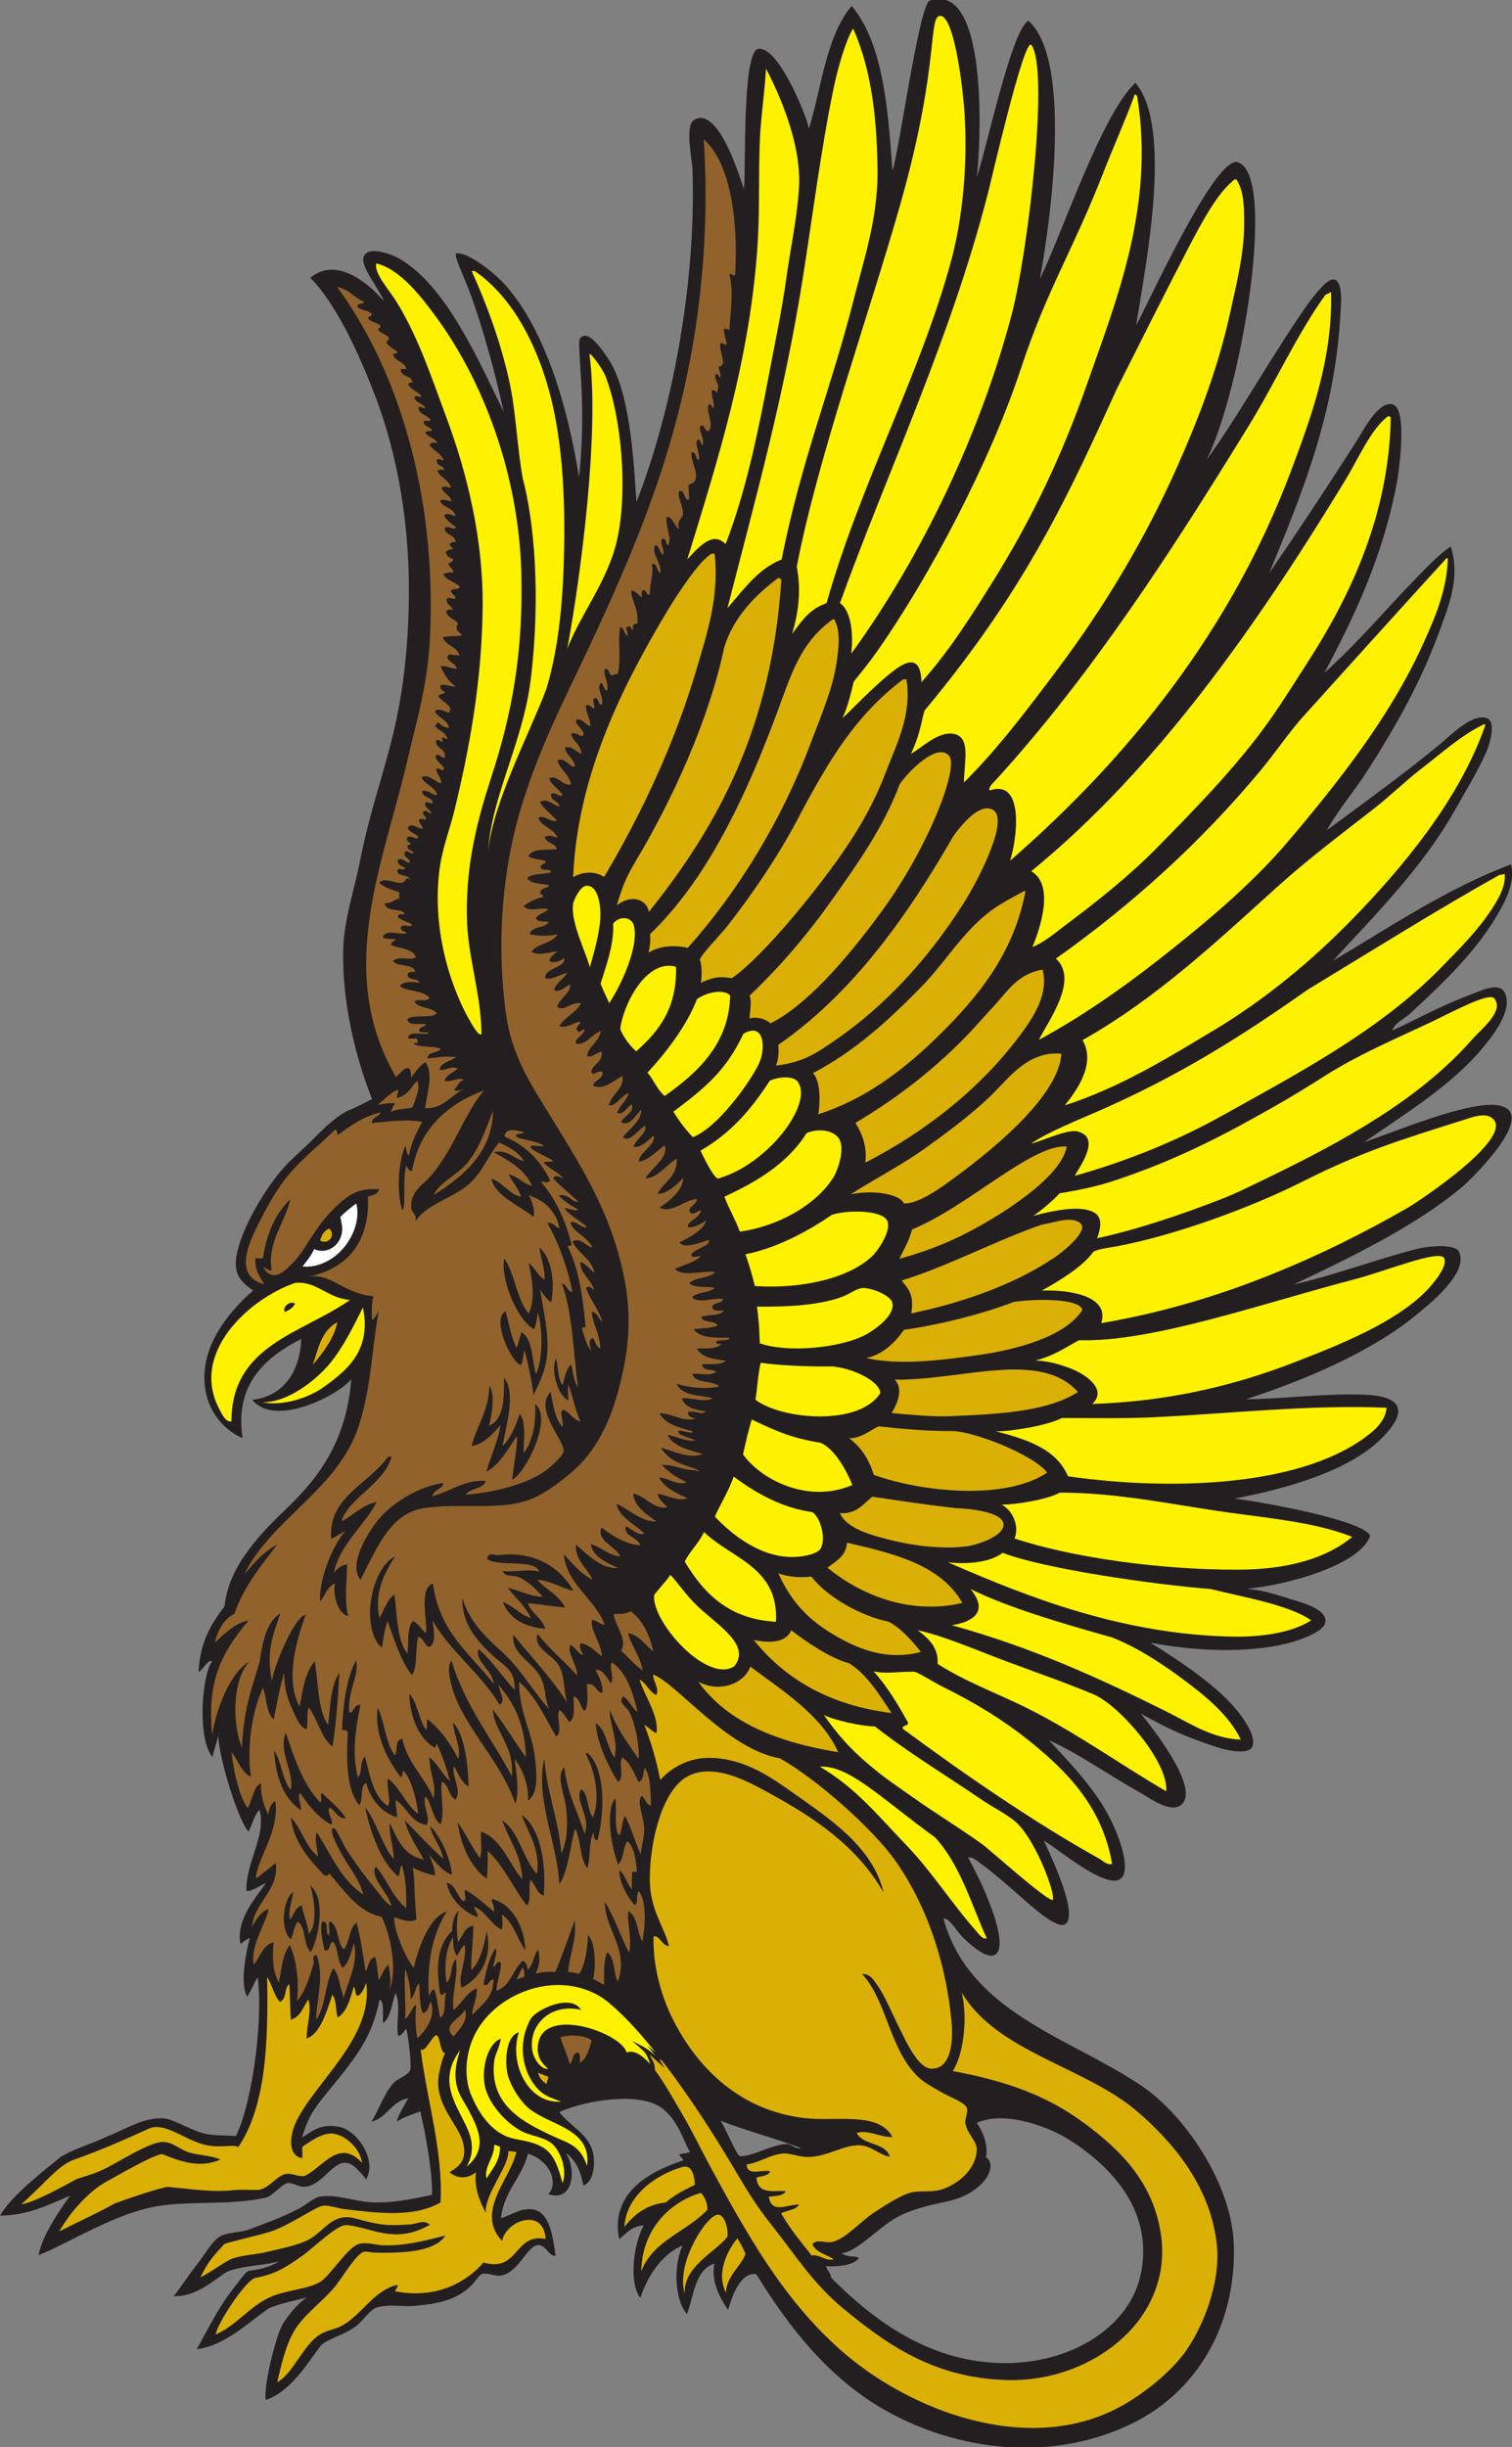
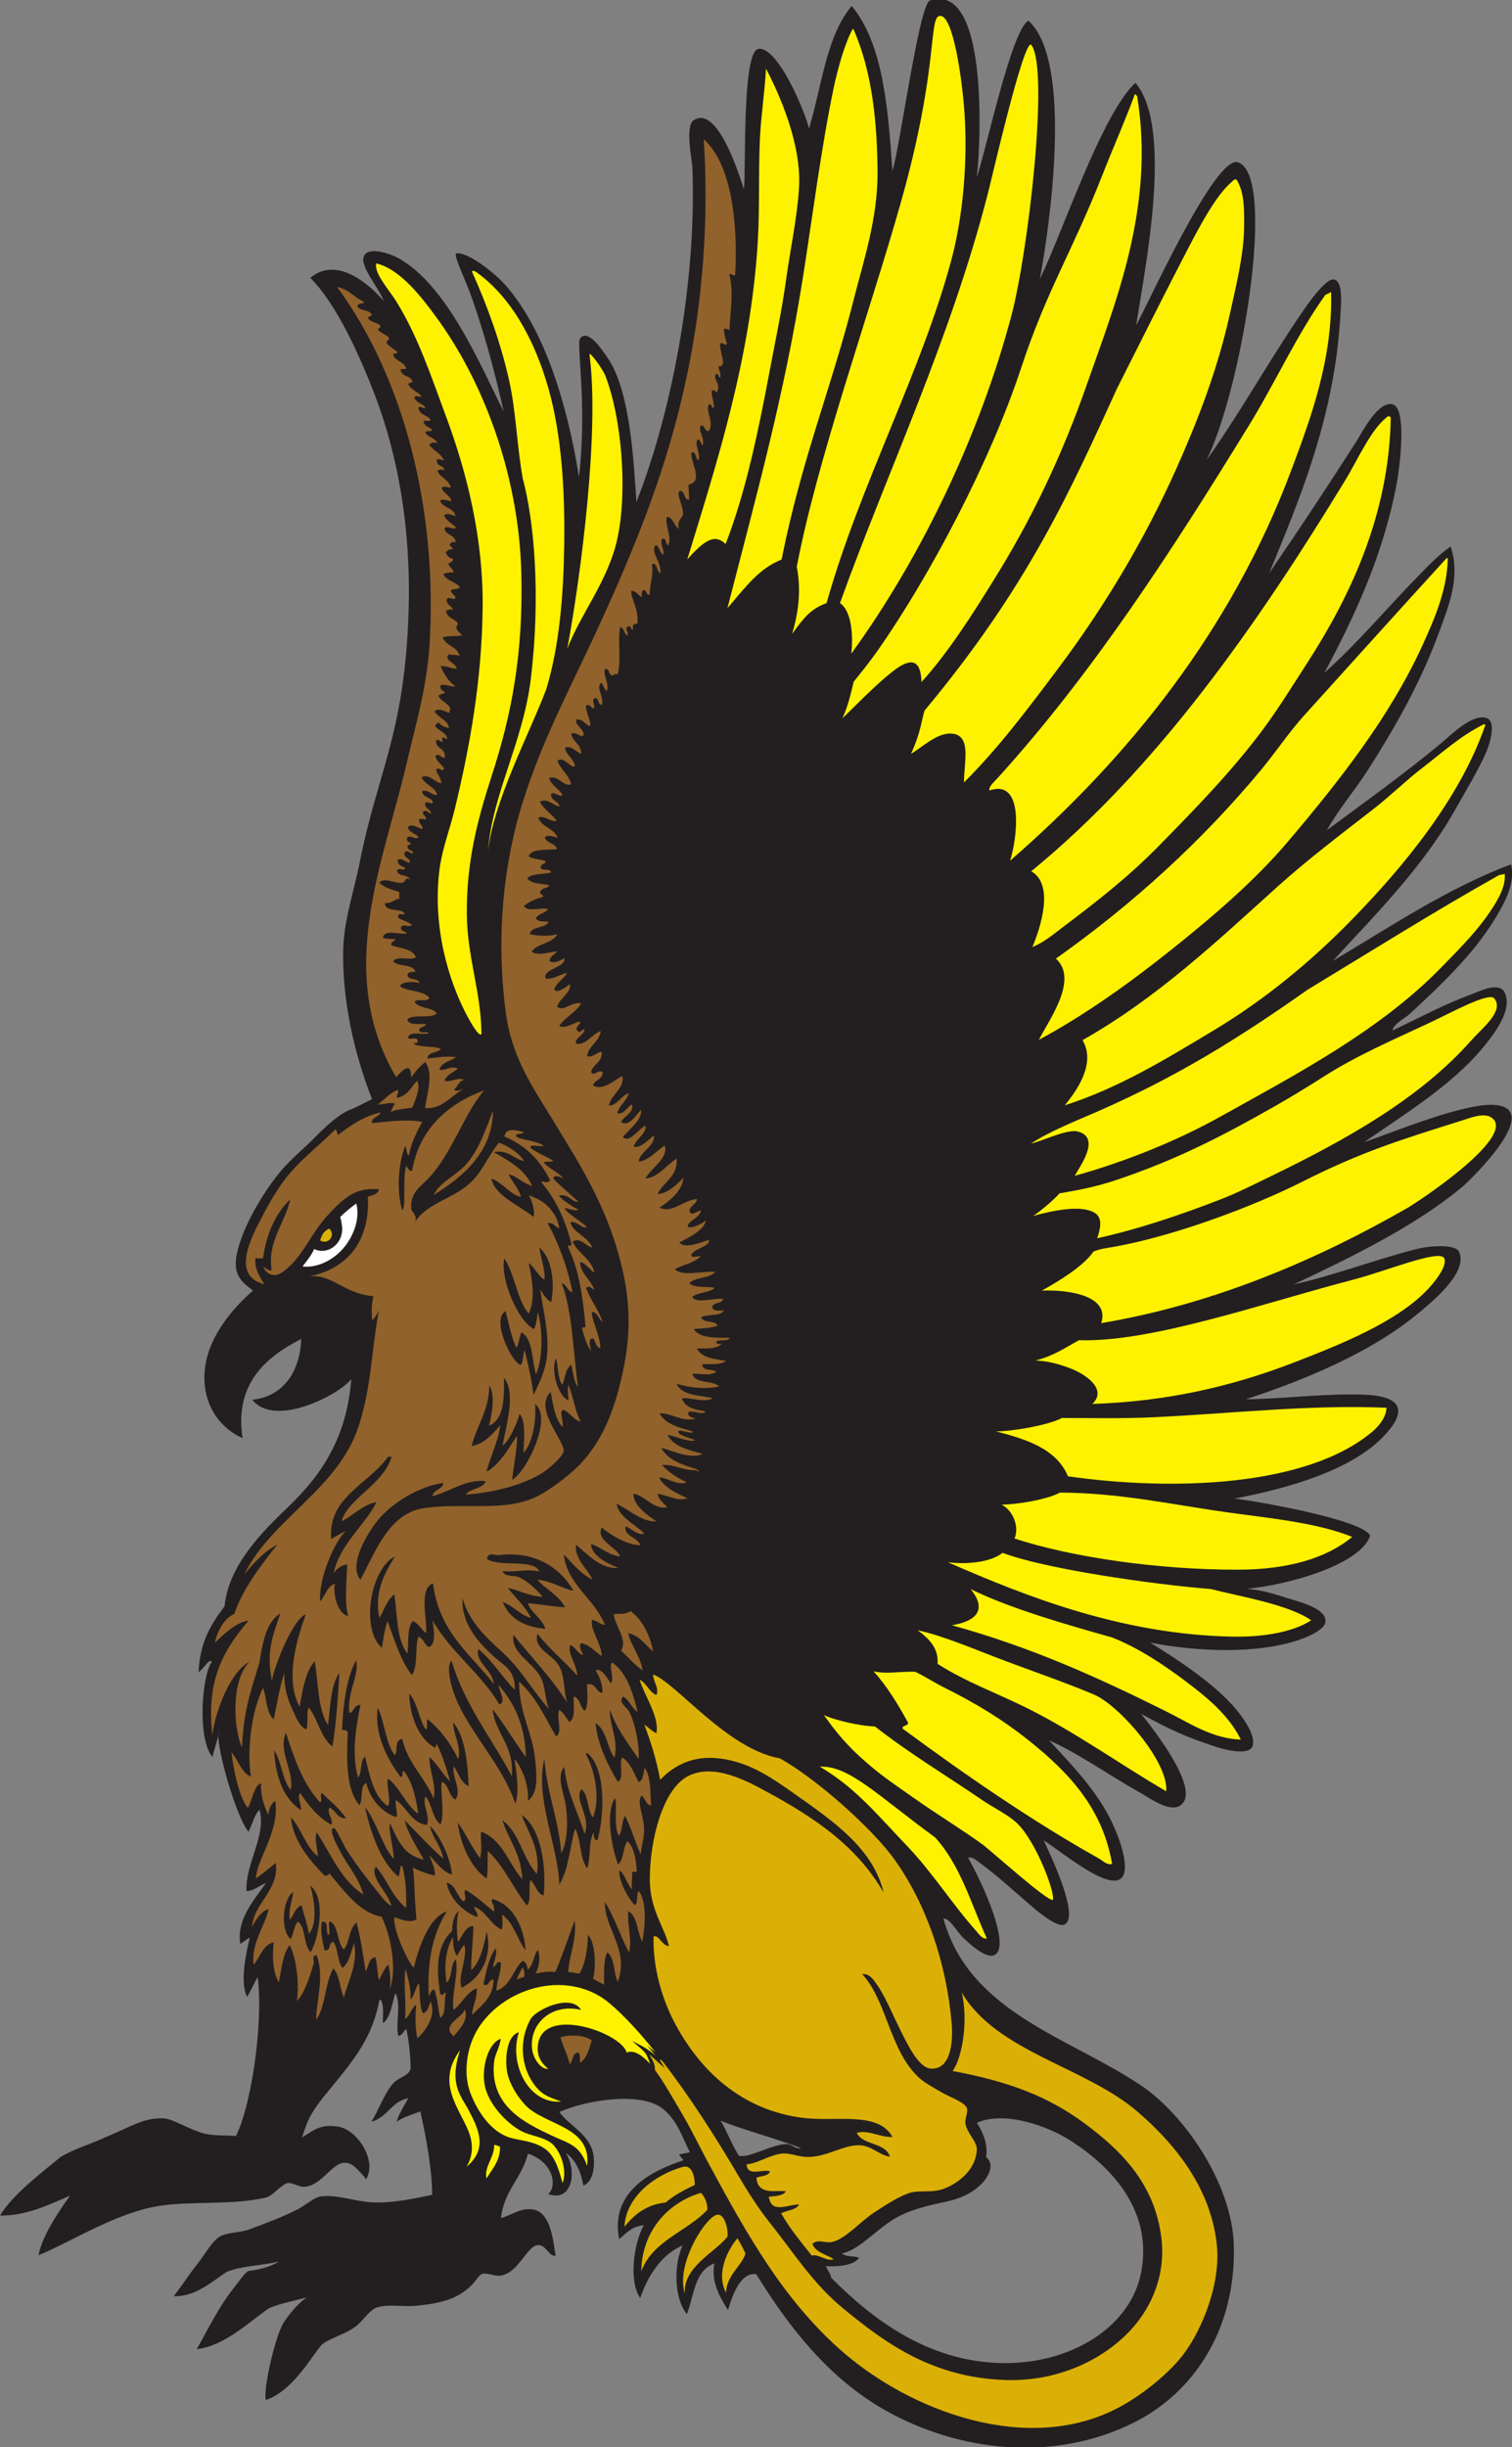
<svg xmlns="http://www.w3.org/2000/svg" viewBox="0 0 632.24 1022.973" height="1022.973" width="632.24" xml:space="preserve" id="svg2" version="1.1">
  <rect x="0" y="0" width="632.24" height="1022.973" fill="#808080" stroke="none" />
  <defs id="defs6" />
  <g transform="matrix(1.333,0,0,-1.333,0,1022.973)" id="g10">
    <g transform="scale(0.1)" id="g12">
      <path id="path14" style="fill:#231f20;fill-opacity:1;fill-rule:evenodd;stroke:none" d="m 2372.43,541.941 c -55,8.418 -80.11,-85.351 -88.58,-112.168 -25.19,37.793 -54.5,89.668 -42.69,145.821 -63.07,-21.699 -63.46,-100.606 -86.45,-158.906 -41.25,50.078 -41.01,157.05 -13.44,215.609 -92.44,-40.434 -124.59,-143.774 -133.04,-164.633 -36.84,51.367 -20.04,171.973 11.25,227.559 -38.32,-2.95 -55.17,-25.469 -77.32,-43.18 -27.71,141.988 88.9,210.172 201.36,247.027 -3.24,8.559 -15.61,15.703 -12.09,18.086 5.85,3.985 21.46,2.617 32.52,8.067 -23.37,43.711 -36.06,93.907 -81.76,133.227 -68.41,58.85 -243.96,29.45 -327.58,-7.74 26.67,-40.14 97.54,-69.917 107.09,-135.663 4.28,-29.512 1.28,-82.324 -31.7,-95.137 -8.3,45.02 -23.84,80.567 -55.11,101.992 35.47,-54.668 21.85,-155.918 -55.39,-128.648 28.24,23.473 18.61,99.254 -63.45,126.836 -18.45,-76.211 -75.82,-116.899 -84.47,-202.074 36.83,10.41 64.17,34.687 103.3,26.347 50.01,-10.683 59.78,-86.855 67.87,-144.648 -22.34,-2.168 -29.49,35.453 -55.59,33.476 -34.27,-2.578 -59.26,-84.746 -114.58,-95.312 -20.57,-3.926 -44.02,10.644 -61.46,4.418 -7.98,-2.856 -21.39,-24.32 -30.89,-33.852 -44.96,-45.156 -98,-58.476 -180.79,-65.898 -34.56,-3.106 -81.92,6.543 -118.67,-5.41 -20.16,-6.582 -44.25,-43.028 -62.27,-56.914 -36.15,-27.832 -82.15,-37.618 -109.03,-59.024 -33.646,-38.437 -89.825,-144.687 -175.865,-173.789 -7.808,39.887 31.551,205.332 55.961,242.387 21.274,32.262 48.094,63.023 72.614,79.414 -39.871,-10.805 -81.727,-18.852 -116.52,-32.953 -62.789,-41.25 -138.043,-118.789 -228.347,-129.336 33.312,59.297 69.66,133.867 113.914,188.984 14.031,17.481 34.55,48.653 47.882,56.231 29.094,3.691 64.801,10.39 95.95,29.613 -61.661,-14.672 -116.907,-12.973 -164.278,-32.719 -51.332,-34.488 -99.289,-78.008 -165.91,-76.054 23.227,29.277 48.992,69.57 75.774,103.027 20.078,25.082 43.828,68.871 68.332,83.711 23.226,14.043 65.41,12.461 91.418,22.226 52.195,19.571 105.187,38.559 155.613,64.77 22.332,11.598 50.5,36.891 70.282,39.234 52.1,6.133 101.23,-14.234 154.31,-18.105 60.16,-4.395 124.87,8.008 195.02,23.223 0.12,78.148 -19.47,183.554 -37.15,261.387 -31.47,-11.72 -53.15,-18.13 -74.21,-32.23 7.93,28.38 24.08,49.26 36.28,73.73 -53.96,-10.49 -64.6,-60.5 -115.56,-73.75 21.75,34.3 39.65,86.29 66.68,118.39 16.92,20.05 50.31,25.44 55.57,45.75 3.45,13.36 -5.85,104.96 -12.97,126.27 -7.15,-2.79 -11.53,-20.19 -25.05,-21.31 -8.72,41.92 10.18,99.5 -8.94,134.36 -9.76,-27.85 -15.03,-79.14 -38.95,-94.06 -1.96,9.29 5.96,68.79 -10.57,73.79 -22.8,-113.34 -65.92,-172.29 -159.44,-285.35 -53.458,-64.65 -64.599,-86.57 -83.9,-147.388 37.258,23.125 57.49,42.978 113.77,34.008 60.08,-9.555 123.14,-107.113 86.83,-165.41 -4.26,7.32 -9.42,13.34 -26.65,31.227 -65.54,67.988 -96.02,-50.196 -166.891,-54.473 -16.188,-0.977 -38.196,13.848 -51,12.09 C 884.477,825.477 855.406,787.02 834,782.195 722.676,757.156 604.906,772.742 498.27,755.965 364.605,734.91 224.719,644.305 120.98,601.395 131.363,662.961 191.367,749.344 219.938,788.387 145.961,756.512 83.945,725.984 0,725.613 c 38.082,66.016 141.34,143.184 190.531,184.356 46.192,27.207 98.196,41.172 144.125,63.261 81.684,33.97 114.11,58.42 175.094,57.64 29.512,-0.37 69.156,-27.15 117.984,-44.026 37.981,-13.125 83.782,-7.871 112.047,-11.817 45.024,85.803 86.703,339.373 69.11,496.773 -2.868,3.46 -24.582,-47.65 -33.762,-59.86 -23.414,44.86 -3.094,138.87 8.527,185.36 -5.89,-2.35 -17.566,-11.1 -29.718,-19.25 -13.766,79.2 50.91,146.41 80.078,190.71 -16.09,-6.21 -42.871,-27.01 -61.106,-24.87 -2.613,89.71 62.992,171.96 41.313,254.44 -15.246,-13.03 -22.828,-45.84 -34.645,-68.6 -39.59,44.65 -107.914,288.29 -92.269,312.7 -2.192,-16.37 -16.723,-57.56 -20.762,-78.83 -48.969,59.51 -32.934,256.64 -2.117,298.95 -7.426,12.05 -22.422,-18.32 -41.575,-32.68 4.61,94.59 37.598,148.44 81.665,207.01 11.929,129.42 121.796,236.94 197.964,309.85 108.046,103.45 184.916,219.33 199.516,402.22 -40.82,-50.82 -240.887,-153.12 -310.578,-64.61 95.508,9.87 149.672,85.88 153.465,190.79 -110.742,-56.58 -210.242,-140.88 -184.02,-311.12 -77.824,34.79 -129.679,114.69 -118.054,218.07 11.601,103.1 90.371,192.36 151.011,244.72 -38.926,28.19 -62.051,51.49 -51.844,109.36 15.27,86.52 86.239,202.95 139.243,265.82 31.89,37.83 70.222,68.43 103.449,102.02 36.628,37.03 77.988,77.15 118.338,91.89 10.72,3.91 57.42,27.79 64.04,31.29 -57.05,145.18 -93.94,312.76 -90.44,468.42 2.1,93.71 33.9,183.2 52.26,276.28 55.36,280.57 141.33,403.25 152.94,787.78 7.82,259.07 -34.2,488.7 -106.05,676.01 -44.94,117.16 -119.92,286.38 -202.475,367.01 82.385,69.8 184.825,-19.06 230.345,-72.38 -15.83,42.28 -74.5,108.11 -62.58,139.25 13.37,34.96 86.5,7.25 106.86,-3.89 153.2,-83.93 256.44,-330.71 331.91,-482.18 -27.22,125.68 -69.47,277.65 -109.23,382.33 -13.57,35.72 -49.49,111.93 -39.19,113.67 34.1,5.72 118.71,-58.76 156.52,-102.17 121.03,-138.97 192.76,-374.62 228.31,-599.27 26.83,238.77 -10.18,419.78 4.02,435.89 25.52,28.96 68.02,-35.98 87.13,-64.15 69.26,-102.1 80.43,-320.15 89,-450.01 107.3,272.23 189.52,678.79 175.56,1049.49 -0.83,22.18 -23.9,129.78 4.06,147.94 76.25,49.5 145.15,-179.54 157.62,-216.24 6.94,57.95 -6.82,432.57 45.49,440.07 61.28,8.78 149.72,-204.69 158.49,-250.58 39.98,131.23 54,290.55 134.14,385.14 98.89,-119.55 113.81,-320.36 127.75,-517.34 21.51,62.63 82.25,513.86 116.53,534.02 197.28,66.05 155.7,-515.07 147.48,-554.41 27.4,71.83 108.75,464.07 162.69,491.29 142.13,-127.86 65.7,-651.26 35.65,-810.19 69.31,140.22 193.02,516.25 299.86,615.51 119.53,-140.54 30.94,-576.95 2.25,-760.29 30.41,51.27 247.2,534.16 319.04,511.23 123.63,-39.64 13.36,-708 -97.97,-933.6 99.96,139.94 183.93,290.95 282.73,438.14 12.93,19.27 87.04,133.65 116.7,127.85 29.65,-5.8 22.19,-77.35 19.79,-118.01 -18.69,-316.93 -129.59,-576.08 -222.83,-803 92.63,134.99 181.75,269.88 273.08,412.47 19.65,30.68 67.91,127.94 113.6,116.91 48.96,-11.85 19.62,-213.13 14.59,-240.79 -42.11,-231.05 -135,-427.23 -228.44,-601.44 105.47,94.1 196.56,203.56 292.56,301.65 32.44,33.15 65.23,67.98 103.79,94.82 31.6,-96.45 -6.31,-186.61 -34.79,-264.65 -59.22,-162.37 -137.13,-298.12 -221.76,-431.76 -43.02,-67.94 -94.96,-126.91 -131.72,-193.4 121.53,90.29 243.23,176.96 362.21,276 24.42,20.32 96.43,93.33 140.72,74.88 29.42,-12.24 6.47,-84.25 -2.42,-104.62 -25.84,-59.21 -64.02,-121.53 -99.69,-184.73 -102.01,-180.76 -254.53,-332.17 -382.12,-471.5 178.41,105.99 359.39,228.01 559.18,302.99 13.75,-58.57 -19.5,-118.69 -46.57,-164.29 -69.14,-116.55 -176.68,-217.22 -270.8,-304.26 -18.79,-17.36 -47.07,-27.5 -55.25,-52.97 72.3,34.05 158.44,80.54 239.2,110.34 32.79,12.11 95.76,45.23 113.43,8.77 27.45,-56.63 -40.58,-139.26 -73.1,-178.07 -96.13,-114.66 -251.11,-210 -368.07,-291.04 89.67,30.12 322.58,128.35 416.33,116.29 142.38,-18.31 -85.21,-236.66 -106.66,-254.82 -146.62,-124.17 -360.76,-227.41 -530.78,-307.61 126.74,28.42 257.4,78.4 385.43,111.1 38.18,9.74 121.64,17.15 133.75,-8.97 31.31,-67.46 -100.23,-169.68 -138.59,-200.91 -140.36,-114.36 -346.1,-201.35 -529.93,-261.2 103.27,0.55 221.68,15.55 330.84,15.08 50.96,-0.19 139.85,-0.39 146.31,-47.36 4.26,-30.92 -31.15,-68.97 -46.56,-85.02 -98.67,-102.72 -286.99,-160.04 -466.84,-194.28 57.89,-5.99 402.11,-65.04 425.88,-116.42 -30.78,-90.68 -256.56,-154.42 -387.75,-166.53 52.32,-4.43 86.25,-16.01 137.95,-32.24 32.05,-10.08 114.02,-30.12 109.35,-71.8 -3.26,-29.02 -74.98,-55.21 -111.42,-64.94 -140.22,-37.42 -317.17,-23.46 -438.11,0.23 89.53,-55.58 220.35,-140.25 284.32,-228.47 13.2,-18.23 46.35,-64.55 36.8,-95.63 -9.24,-30.08 -81.8,-13.34 -107.9,-4.92 -101.13,32.64 -153.26,56.74 -242.1,105.92 37.38,-46.82 177.44,-224.1 131.13,-280.35 -31.78,-38.62 -103.42,15.97 -134.86,33.47 -94.5,52.64 -199.52,126.82 -284.95,163.6 68.44,-74.02 151.72,-158.52 199.32,-261.19 13.57,-29.32 33.63,-78.38 37.93,-120.81 15.31,-150.77 -199.57,36.27 -254.04,68.03 17.67,-37.5 116.21,-241.33 64.78,-264.04 -20.51,-9.06 -74.41,34.33 -84.84,42.97 -65.98,54.57 -116.9,104.86 -179.85,150.37 -10.93,7.91 -25.02,21.03 -36.77,16.33 23.28,-43.4 46.38,-88.68 67.85,-144.65 9.43,-24.55 56.93,-148.05 10.99,-161.66 -26.25,-7.79 -73.94,35.97 -92.53,53.42 -21.57,20.25 -45.69,66.03 -64.11,61.95 82.35,-295.14 392.29,-370.82 619.24,-522.6 135.1,-90.35 286.56,-307.381 291.8,-502.362 6.99,-260.898 -123.93,-460.332 -312.81,-555.019 -253.3,-126.992 -551.72,-91.191 -780.43,38.07 -177.89,100.543 -301.96,260.293 -404.78,426.812 z m 218.25,25.215 c 40.55,-2.359 87.82,2.973 104.18,25.938 -12.54,7.367 -39.84,1.25 -54.31,14.496 47.07,5.738 105.6,71.012 160.13,105.23 49.95,31.328 110.98,44.571 169.24,57.032 118.75,25.39 162.11,112.851 123.32,138.789 5.82,35.097 -5.02,71.172 -28.92,108.109 87.56,39.08 223.41,-11.12 290.62,-53.789 146.23,-92.895 260.45,-232.406 224.53,-416.41 -33.38,-170.977 -222.36,-288.867 -441.15,-283.203 -230.29,5.976 -402.97,138.672 -531.15,267.675 -0.86,12.895 -12.09,23.731 -16.49,36.133 z m -330.3,456.174 c 81.12,-31.951 170.66,-54.705 252.57,-85.783 -20.53,-4 -26.99,11.973 -43.81,12.422 -45.02,1.211 -112.69,-42.403 -150.18,-37.227 -15.64,19.063 -42.8,86.68 -58.58,110.588 v 0" />
      <path id="path16" style="fill:#ffffff;fill-opacity:1;fill-rule:evenodd;stroke:none" d="m 948.941,3702.35 c 15.555,19.73 29.227,37.19 36.414,54.75 37.375,-18.65 85.075,9.37 88.125,59.04 0.63,10.22 -3,30.85 -6.18,41.44 12.06,12.52 36.04,32.22 50.26,42.2 14.23,-51.91 -13.55,-118.99 -57.63,-157.57 -31.16,-27.26 -70.946,-43.96 -110.989,-39.86 v 0" />
      <path id="path18" style="fill:#dbb006;fill-opacity:1;fill-rule:evenodd;stroke:none" d="m 1032.89,3821.38 c 22.12,-21.82 -4.08,-52.66 -28.86,-37.35 5.4,15.39 9.56,28.56 28.86,37.35 v 0" />
-       <path id="path20" style="fill:#dbb006;fill-opacity:1;fill-rule:evenodd;stroke:none" d="m 1057.84,3527.14 c -8.28,-46.47 -44.91,-96.86 -76.817,-133.25 16.598,44.81 25.497,107 76.817,133.25 v 0" />
-       <path id="path22" style="fill:#dbb006;fill-opacity:1;fill-rule:evenodd;stroke:none" d="m 1687.73,1173.78 c 9.87,-4.28 22.97,-8.62 32.84,-12.89 -2.95,-8.64 -4.41,-14.26 -6.03,-21.92 -12.84,7.35 -22.5,18.15 -26.81,34.81 z m -291.15,62.42 c -10.27,-21.99 -14.65,-42.74 -18.79,-62.13 -20.56,-96.43 60.78,-160.96 74.91,-220.019 12.63,-52.852 -9.96,-73.297 -42.65,-92.031 28.3,-24.629 61.98,-18.141 82.87,0.175 -6.01,-50.351 12.72,-93.515 31.08,-128.316 -5.16,58.609 75.01,149.684 70.43,194.195 5.23,-0.215 16.7,-1.25 25.33,-2.441 -17.85,-84.668 -130.43,-186.973 -44.9,-279.531 13.54,66.035 131.24,105.957 136.65,6.234 -97.92,20.699 -84.05,-106.195 -194.84,-73.75 -54.75,-62.699 -145.88,-112.797 -269.7,-91.582 -18.69,1.344 5.18,10.133 -0.99,21.582 -73.52,-18.012 -108.82,-90.805 -170.8,-126.723 -21.66,-12.558 -48.01,-14.746 -70.79,-28.457 -52.593,-31.718 -81.722,-119.277 -134.683,-150.41 15.203,66.215 31.313,136.508 68.32,183.418 31.172,39.512 67.253,65.469 106.723,109.375 25.6,28.461 70.27,108.09 95.61,116.074 8.84,2.793 23.7,-1.933 32.53,-2.129 80.79,-1.679 188.22,-0.937 224.6,53.496 -56.56,-13.75 -122.76,-33.101 -196.81,-30.585 -22.81,0.761 -51.76,11.195 -75.84,3.734 -33.3,-10.293 -84.02,-91 -116.54,-116.137 C 969.273,493.973 898.539,493.855 844.18,468.621 782.637,440.047 736.773,377.996 676.484,352.859 c 7.407,38.536 87.621,159.809 121.371,176.817 60.547,10.976 92.887,28.949 152.598,71.543 31.367,22.367 102.317,91.933 132.027,94.496 16.34,1.402 55.57,-9.106 77.16,-15.024 65.86,-18.062 118.8,-23.3 189.17,16.274 -21.39,18.629 -42.88,0.625 -64.92,0.973 -71.28,-4.766 -95.21,-1.719 -168.79,18.773 -71.96,20.055 -96.31,-38.988 -145.889,-65.805 -33.629,-18.203 -87.418,-28.164 -128.273,-38.277 -41.586,-10.316 -76.395,-9.613 -110.75,-21.371 -24.27,-8.297 -59.372,-37.633 -101.594,-59.238 32.465,65.82 56.449,81.66 75.41,104.945 28.844,9.566 124.824,30.933 152.242,41.226 55.832,20.938 120.317,65.801 150.184,76.836 18.55,6.856 51.02,-6.308 73.76,-8.964 98.95,-11.583 216.44,-28.434 301.75,20.98 8.42,160.738 -42.99,321.407 -62.41,479.897 14.2,-12.01 37.74,45.45 49.59,44.55 11.84,-0.9 11.97,-60.13 27.46,-55.29 z m -558.611,237.58 c 15.64,-23.15 21.281,-57.23 39.574,-77.48 22.598,6.95 13.187,43.12 29.906,55.43 2.906,-36.35 2.164,-86.49 5.09,-111.49 31.34,9.3 38.688,40.51 54.746,63.77 11.485,-38.85 -5.437,-76.35 -5.211,-122.77 42.226,13.85 63.506,86.01 80.246,136.99 14.36,-14.47 9.06,-50.49 17.66,-71.27 29.53,20.16 38.36,59.2 49.68,95.98 7.33,-5.82 2.3,-25.18 12.1,-28.28 15.48,7.69 20.3,25.11 26.97,40.86 24,-171.51 -162.867,-312.04 -221.429,-438.93 -13.801,-29.902 -30.137,-99.688 19.469,-110.836 4.718,10.113 -0.524,18.805 1.957,36.129 24.566,16.078 55.273,39.004 86.083,41.172 39.62,2.773 93.96,-41.465 101.03,-92.11 -70.9,78.047 -122.71,-11.836 -175.82,-38.648 -18.028,-9.106 -39.965,7.207 -61.465,4.414 -30.075,-3.949 -56.383,-49.082 -89.907,-50.434 -16.031,-0.664 -59.605,1.313 -74.273,-0.41 -63.363,-7.461 -117.715,1.289 -207.074,9.824 -23.047,-1.015 -144.117,-42.73 -168.27,-52.343 -53.742,-29.942 -114.59,-57.594 -173.008,-86.895 49.836,85.899 114.137,137.93 146.68,155.219 23.027,12.223 161.246,93.277 178.32,86.187 47.614,-19.843 117.731,-46.187 180.282,-15.918 -36.36,14.278 -67.403,11.836 -101.321,22.934 -33.461,10.953 -55.781,41.754 -99.457,28.531 C 441.598,938.602 380.891,899.656 335.012,875.73 303.418,859.227 276.176,852.098 240.508,840.379 206.688,822.117 110.102,767.703 66.848,761.102 146.621,832.43 182.965,883.797 232.813,901.34 c 88.734,31.187 170.484,68.277 233.746,97.027 46.711,21.233 106.109,-29.238 163.879,-47.129 59.578,-18.437 103.285,1.309 116.566,-11.363 86.418,126.775 94.953,324.625 90.965,533.905 v 0" />
-       <path id="path24" style="fill:#fff200;fill-opacity:1;fill-rule:evenodd;stroke:none" d="m 1138.59,3574.05 c 25.59,-130.9 -41.98,-192.79 -126.57,-252.17 -40.27,-28.26 -118.176,-58.28 -189.293,-45.56 82.035,-0.45 169.441,70.84 210.713,120.23 42.57,50.98 74.16,115.94 105.15,177.5 z m -40.71,23.38 C 949.801,3492.47 725.313,3457.27 726.051,3216.49 c -18.414,-2.69 -29.395,22.17 -37.774,37.93 -94.152,177.05 94.161,347.4 237.782,396.43 0.976,0.35 2.558,0.1 3.597,0.17 65.188,4.59 98.764,-48.75 168.224,-53.59 z M 894.199,3559.3 c 12.489,7 25.856,13.17 31.223,26.66 -16.32,10.34 -42.168,-12.1 -31.223,-26.66 v 0" />
-       <path id="path26" style="fill:#fff200;fill-opacity:1;fill-rule:evenodd;stroke:none" d="m 1850.31,4640.8 c -12.76,48.3 -61.41,142.52 -52.34,199.42 1.82,11.43 21.41,53.87 40.7,55.91 36.21,3.85 46.95,-58.33 44.31,-102.48 -3.18,-53.3 -21.62,-112.17 -32.67,-152.85 z m 453.16,-2192.02 c -83.55,-56.44 -259.35,137.83 -251.61,222.75 13.77,19.34 35.6,40.9 51.15,63.61 21.62,-21.62 50.01,-66.32 91.23,-103.96 63.71,-58.14 160.72,-117.85 109.23,-182.4 z m 130.57,139.29 c -145.65,7.82 -225.8,87.39 -286.08,188.75 16.9,33.97 44.56,58.15 60.63,92.86 83.29,-82.5 235.41,-109.52 225.45,-281.61 z m -132.46,455.24 c 74.63,-55.43 154.16,-98.32 246.51,-111.29 25.37,-14.82 46.7,-89.53 23.39,-117.85 -9.16,-11.15 -37.07,-17.95 -53.1,-20.45 -115.65,-17.91 -218.27,62.67 -275.96,124.35 19.1,42.31 43.34,79.93 59.16,125.24 z m 372.37,-26.25 c -139.71,-60.27 -287.84,17.65 -343.13,96.05 8.3,37.23 16.49,74.55 27.45,109.36 78.66,-38.38 130.6,-59.42 215.95,-73.03 43.55,-18.87 80.43,-84.98 99.73,-132.38 z m 87.73,288.69 c -63.87,-103.91 -306.64,-85.21 -391.82,-21.48 6.02,38.16 7.77,80.23 16.33,116.05 52.89,-7.64 139.24,-12.46 223.95,-11.41 67.36,-5.68 148.59,-46.54 151.54,-83.16 z m -378.28,155.72 c -1.14,40.3 -3.49,79.24 -8.85,114.91 85.88,-0.96 189.38,2.73 265.31,30.13 25.18,9.08 48.52,28.15 67.17,28.29 30.8,0.23 86.95,-24.07 92.21,-46.25 9.78,-41.22 -59.44,-86.39 -78.46,-97.27 -78.44,-44.98 -250.7,-60.98 -337.38,-29.81 z m -15.39,179.48 c -8.49,34.74 -18.13,68.26 -29.77,99.55 113.75,22.79 215.39,85.81 271.84,124.11 54.69,16.71 161.58,14 173.92,-20.88 11.84,-33.53 -33.24,-94.44 -45.58,-106.59 -73.32,-72.29 -223.54,-105.69 -370.41,-96.19 z m -47.44,170.82 c -13.83,38.96 -33.93,71.07 -48.23,109.52 99.34,45.35 198.91,104.61 257.58,199.14 27.62,13.3 80.9,14.41 101.7,-16.99 20.41,-30.83 -3.55,-98.71 -16.17,-119.65 -51.82,-86.05 -174.36,-156.26 -294.88,-172.02 z m 184.16,466.07 c 43.38,-68.84 -97.33,-256.55 -253,-299.83 -14.68,6.36 -41.23,60.1 -54.45,87.61 93.78,53.52 159.81,129.49 217.06,218.92 26.73,13.51 80.02,17.46 90.39,-6.7 z m -392.31,-89.97 c 100.93,75.61 166.33,130.2 219.5,244.26 60.54,34.94 69.29,-31.35 54.12,-80.42 -12.79,-41.33 -124.75,-208.83 -212.31,-243.92 -15.4,15.16 -40.19,44.99 -61.31,80.08 z m 177.96,364.89 c -2.68,-151.85 -102.89,-243.58 -205.42,-315.69 -22.77,19.12 -34.37,50.45 -53.8,73.23 57.98,62.15 124.58,149.4 155.26,230.51 26.35,19.33 80.95,34.07 103.96,11.95 z m -169.86,89.56 c 3.86,-129.89 -54.31,-203.18 -124.84,-265.17 -17.63,14.98 -38.9,41.94 -50.04,69.79 8.66,76.32 81.84,221.4 174.88,195.38 z m -132.17,129.11 c 16.28,-61.09 -34.56,-178.29 -77.21,-243.18 -12.67,28.49 -23.44,49 -27.04,61.56 11.2,37.62 43.54,121.44 39.26,187.67 18.26,24.35 57.11,23.54 64.99,-6.05 v 0" />
-       <path id="path28" style="fill:#dbb006;fill-opacity:1;fill-rule:evenodd;stroke:none" d="m 2629.3,2178.93 c -185.59,30.8 -344.9,90.37 -438.94,221.43 57.67,-32.93 140.01,-13.59 163.62,47.11 101.29,-76.56 222.76,-151.13 275.32,-268.54 z m -394.89,3758.72 c 2.4,0.11 4.8,0.22 7.2,0.33 15.02,-134.93 -23,-247.85 -55.68,-359.31 -69.45,-236.78 -174.19,-458.04 -290.87,-654.74 -25.7,17.32 -63.23,19.18 -97.27,-0.82 13.28,306.03 141.61,572.15 273.52,798.09 32.48,55.63 67.62,111.68 107.86,163.48 16.41,21.12 34.14,40.32 51.65,52.8 1.2,0.06 2.4,0.12 3.59,0.17 z M 2035.22,4814.06 c -3.17,32.43 -46.84,60.94 -100.2,21.28 14.64,48.72 25.52,81.91 56.83,134.23 117.03,195.53 231.28,444.81 279.5,672.11 26.68,94.32 101.13,169.23 168.4,218.85 3.92,2.9 11.46,-1.52 11.11,-6.71 -30.66,-460.55 -198.28,-768.46 -415.64,-1039.76 z M 2615,5731.58 c 3.03,0.8 3.46,-1.25 3.75,-3.44 19.06,-36.3 11.17,-92.92 5.92,-129.46 -12.29,-85.4 -50.98,-173.29 -82.01,-256 -91,-242.5 -228.63,-466.03 -385.2,-641.02 -40.33,8.89 -86.14,7.77 -123.04,-15.07 4.47,21.34 6.79,35.14 4.56,57.86 178.77,171.51 300.41,430.49 398.38,694.33 45.14,121.58 72.43,218.68 174.05,292.63 1.19,0.06 2.4,0.11 3.59,0.17 z m 221.21,-188.12 c 2.38,0.11 4.79,0.22 7.19,0.33 17.97,-112.91 -31.23,-203.24 -69.1,-302.26 -30.96,-80.94 -71.53,-151.42 -112.76,-214.16 -81.36,-123.82 -267.07,-354 -365.91,-420.92 -36.49,6.59 -61.31,3.1 -97.12,-14.63 3.31,15.49 4.63,56.89 -3.28,71.92 3.91,17.49 63.81,77.36 85.31,104.8 81.91,104.58 161.67,222.73 222.43,338.09 97.11,184.37 182.07,324.92 329.63,436.67 1.21,0.06 2.4,0.1 3.61,0.16 z m 140.61,-238.64 c 33.2,-35 -63.81,-286.46 -208.5,-485.21 -81.03,-111.29 -222.3,-290.65 -351.41,-354.77 -15.45,14.61 -45.54,22.09 -65.54,15.02 0.43,23.19 8.02,51.11 0.31,72.1 98.96,93.94 184.77,195.75 263.46,307.52 68.63,97.46 155.58,217.25 207.22,355.41 25.84,37.96 115.43,131.09 154.46,89.93 z m 137.52,-170.31 c 54.78,-29.88 -50,-227.63 -91.18,-292.46 -117.5,-185.02 -265.82,-346.39 -454.53,-464 -38.61,-24.05 -79.68,-39.45 -134.86,-45.78 8.38,17.91 9.59,39.51 7.83,65.22 235.41,162.76 407.4,408.22 548.61,653.91 39.15,54.35 87.93,102.84 124.13,83.11 z m -547.48,-954.74 c 5.56,30.48 9,102.02 -16.7,128.98 131.7,69.17 233.12,161.52 340.8,271.41 75.15,76.71 127.15,169.57 216.23,236.9 28.79,21.75 76.52,47.42 105.25,62.46 3.05,0.8 3.46,-1.25 3.77,-3.43 -35.19,-180.46 -132.69,-308.38 -243.83,-421.95 C 2864.61,4344 2733.91,4233.07 2566.86,4179.77 Z m 703.65,453.74 c 19.63,-77.72 -29.53,-150.66 -69.92,-205 -122.97,-165.44 -293.3,-301.23 -486.25,-400.58 6.89,50.25 -10.88,92.87 -30.92,124.72 148.44,87.94 282.26,195.45 392.6,320.63 15.31,17.37 31.87,34.59 48.04,52.64 39.12,43.67 71.31,94.64 146.45,107.59 z m 58.9,-263.99 c -7.65,-125.81 -193.77,-284.8 -331.93,-386.33 -39.18,-28.79 -114.12,-85.32 -161.99,-83.07 -16.43,33.73 -109.2,41.7 -167.07,28.43 80.33,51.47 160.35,91.5 238.3,147.81 73.96,53.4 151.44,110.71 215.43,175.59 48.14,48.8 107.95,127.04 207.26,117.57 z m 16.88,-291.14 c -18.3,-101.93 -223.42,-224.38 -312.01,-270.09 -66.43,-34.28 -137.89,-61.27 -212.5,-81.78 13.1,30.55 30.97,56.74 39.06,91.88 175.7,71.74 376.48,268.9 485.45,259.99 z m 44.94,-243.11 c 18.91,-21.59 -44.08,-78.19 -83.12,-104.6 -119.71,-80.86 -278.21,-139.92 -449.69,-175.47 10.99,61.98 -13.03,80.96 -29.92,103.15 143.65,44.12 289.61,122.87 438.86,174.99 41.33,6.87 99.36,29.88 123.87,1.93 z m 3.69,-270.01 c -52.87,-81.74 -201.74,-123.36 -328.71,-141.11 -115.84,-16.21 -247.97,-32.44 -349.16,-8.73 59.71,10.47 103.83,65.99 118.5,88.3 101.52,13.69 245.17,48.69 345.54,87.83 102.48,12.83 211.37,5.06 213.83,-26.29 z m -13.53,-256.46 c -98.42,-64.1 -261.33,-69.71 -400.14,-75.92 -58.3,-2.62 -128.54,5.29 -184.24,9.61 16.29,27.09 38.91,75.27 9.63,104.94 208.22,-3.11 455.53,94.63 574.75,-38.63 z m -96.57,-253.07 c -136.81,-91 -404.94,-57.52 -543.84,-6.8 -15.16,50.12 -41.21,87.84 -77.35,115.39 29.18,-3.92 61.96,20.81 92.03,36.64 75.47,-8.39 162.43,-15.62 231.31,-14.68 69.34,-0.84 257.05,-75.35 297.85,-130.55 z m -650.07,-126.97 c 55.35,-4.55 80.11,37.15 102.14,51.52 55.81,-7.77 146.68,-23.14 263.62,-35.92 43.47,-1.58 144.12,-11.97 147.52,-49.84 3.26,-36.11 -78.79,-65.41 -119.32,-70.31 -68.05,-8.23 -155.29,0.64 -227.89,18.43 -68.48,16.8 -145.47,37.84 -166.07,86.12 z m 22.24,-92.68 c 146.96,-34.1 293.42,-68.71 361.78,-188.9 -171.89,-40.22 -326.33,31.13 -423.09,110.43 26.51,20.62 58.4,36.3 61.31,78.47 z m -215.45,-96.31 c 46.37,-15.48 84.44,-12.26 103.19,-9.74 52.36,-66.68 157.56,-124.57 242.48,-141.62 41.85,-21.64 76.5,-63.7 101.62,-94.93 -101.62,-26.81 -188.07,4.81 -265.31,49.18 -87.04,50 -140.63,106.64 -181.98,197.11 z m 355.12,-437.87 c -191.86,23.89 -332.05,104.42 -432.07,228.95 48.22,-9.87 101.13,-9.53 117.52,30.58 43.1,-33.55 122.21,-88.3 181.31,-103.45 58.12,-36.23 94.98,-99.38 133.24,-156.08 v 0" />
      <path id="path30" style="fill:#fff200;fill-opacity:1;fill-rule:evenodd;stroke:none" d="m 1779.54,5639.41 c 45.07,243.92 101.05,688.27 69.65,922.14 -2.02,15.01 41.18,-43.9 49.87,-66.2 50.45,-129.46 70.42,-359.05 37.67,-510.01 -28.71,-132.39 -116.04,-236.9 -157.19,-345.93 z m 792.14,-3505.69 c 91.84,4.08 182.15,-90.96 361.72,-222.01 79.53,-86.8 113.24,-209.71 162.21,-316.91 -14.38,-2.6 -25.53,14.74 -33.52,23.68 -73.85,82.68 -138.55,185.18 -217.62,267.57 -91.21,95.01 -160.27,181.56 -272.79,247.67 z m 12.66,162.09 c 27.42,-14.69 114.53,-35.37 160.19,-35.92 107.79,-84.59 221.76,-152.5 334.83,-229.8 37.2,-25.45 83.43,-47.21 111.48,-74.2 59.55,-57.25 119.71,-218.21 111.86,-239.94 -14.18,-7.95 -196.96,156.62 -220.55,173.73 -66.74,48.39 -145.63,96.09 -219.4,148.55 -33.55,23.87 -72.16,49.45 -108.06,77.95 -71.04,56.43 -118.34,105.18 -170.35,179.63 z m 155.91,136.85 c 38.99,-9.2 79.73,-0.23 129.79,-1.28 26.19,-11.16 59.43,-33.56 92.36,-49.85 99.44,-49.18 184.87,-101.95 263.38,-164.57 127.19,-101.41 232.64,-213.22 262.76,-388.03 -15.2,-5.5 -28.54,9.55 -40.38,16.18 -211.71,118.44 -424,265.64 -616.83,407.93 -1.06,12.44 17.97,6.58 17.17,18.78 -32.05,58.03 -65.79,114.23 -108.25,160.84 z m 138.29,128.83 c 83.76,-18.04 181.32,-61.35 281.99,-98.85 93.81,-34.96 191.48,-68.94 271.36,-102.94 80.02,-34.07 234.59,-212.45 226.45,-303.19 -141.17,81.9 -283.89,184.98 -437.15,261.13 -93.4,46.43 -192.44,82.09 -280.19,138.6 3.88,47.79 -25.57,78.44 -62.46,105.25 z m 166.11,129.16 c 122.03,-60.15 295.04,-109.8 443.94,-151.77 82.17,-32.49 159.63,-84.22 225.94,-133.85 67.99,-50.9 139.02,-107.68 177.87,-186.48 -88.75,2.83 -159.94,51.29 -230.97,86.75 -211.1,105.37 -423.62,202.36 -675.51,271.9 60.62,9.74 119.2,39.29 58.73,113.45 z m 1068.53,-98.06 c -59.49,-38.38 -155.09,-53.07 -249.92,-51.04 -340.92,7.27 -636.68,122.38 -889.96,233.28 54.53,-7.13 131.35,-2.01 171.91,29.47 132.56,-50.75 474.59,-99.55 652.54,-113.49 92.52,-23.5 245.55,-48.87 315.43,-98.22 z m 128.62,261.73 c -82.17,-68.24 -203.99,-102.63 -359.28,-102.89 -246.31,-0.41 -519.38,38.38 -700,97.82 16.27,38.8 -6.84,89.9 -40.88,106.25 49.84,-0.04 145.51,16.75 183.22,37.65 188.66,-0.51 349.48,-37.56 531.47,-62.71 139.14,-19.22 274.47,-32.03 385.47,-76.12 z m 107.65,404.93 c -1.23,-29.01 -22.99,-56.7 -43.45,-74.07 -207.64,-176.07 -633.6,-187.01 -955.79,-140.89 -37.32,88.75 -135.56,117.3 -226.25,141.03 48.27,-1 166.31,19.53 207.09,41.89 93.62,-0.01 188.74,-2.34 288.21,2.33 239.39,11.27 490.88,40.26 730.19,29.71 z m 180.41,469.51 c 13.25,-23.44 -32.09,-79.79 -59.98,-107.25 -96.09,-94.61 -255.11,-160.17 -411.58,-220.58 -194.43,-75.06 -398.91,-122.05 -631.95,-129.73 48.38,45.08 -19.63,92.83 -67.99,111.31 -45.35,17.3 -76.64,23.59 -110.41,24.92 57.71,14.61 91.72,39.26 136.85,63.69 228.93,-7.4 581.51,117.6 863.4,190.72 97.64,25.34 265.9,94.77 281.66,66.92 z m 154.77,435.44 c 60.12,-63.11 -236.04,-259.01 -270.06,-278.53 -268.48,-154.12 -595.94,-300.02 -960.14,-360.94 27.7,85.79 -100.78,105.36 -186.32,101.92 51.07,28.69 127.55,73.51 162.12,122.36 21.68,9.4 41.16,10.76 67.33,15.55 188.03,34.24 430.33,124.3 587.17,203.37 188,94.78 306.48,130.75 501.13,192.22 33.73,10.66 76.02,27.93 98.77,4.05 z m 2.67,378.97 c 32.64,-39.67 -39.64,-95.05 -69.78,-129.31 -163.18,-185.67 -399.12,-316.36 -639.73,-432.81 -50.17,-24.27 -97.2,-48.25 -148.26,-68.02 -116.11,-44.96 -252.65,-92.59 -387.99,-122.2 8.48,23.67 19.91,62.06 -6.46,78.98 -44.85,28.82 -140.94,5.24 -194.18,-8.85 24.84,15.8 66.05,51.63 82.77,70.75 63.4,10.68 116.86,21.3 178.75,42.08 188.89,63.4 331.23,137.05 497.56,231.71 50.78,28.91 102.5,60.48 154.3,93.54 100.31,63.98 211.05,111.8 327.56,166.29 66.7,31.19 188.49,98.46 205.46,77.84 z m 32.64,390.7 c 3.87,-32.6 -13.51,-66.54 -28.28,-91.39 -45.12,-76.07 -110.78,-141.43 -174.37,-206.16 -192.9,-196.32 -450.3,-330.95 -688.77,-463.86 -130.96,-72.98 -289.28,-138.83 -457.33,-185.89 16.04,29.41 87.64,124.93 3.58,140.3 -38.46,2.09 -107.41,-31.9 -140.63,-39.19 58.22,38.59 139.16,70.11 215.12,103.52 241.64,106.26 432.15,223.7 652.99,379.34 204.45,123.93 404.96,249.82 599.86,358.91 4.41,2.46 13.24,1.21 17.83,4.42 z m -64.65,469.14 c 3.03,0.8 3.46,-1.25 3.75,-3.44 -79.66,-230.75 -258.22,-445.57 -419.02,-610.12 -125.61,-128.54 -270.41,-249.47 -434.61,-347.77 -139.96,-83.79 -292.03,-178.46 -465.02,-233.83 37.75,47.02 98.16,130.48 55.55,204.34 232.28,131.23 419.96,308.63 612.26,482.01 92.93,83.78 198.99,164.05 302.39,244.43 51.01,39.67 98.34,86.59 149.21,125.73 64.32,49.46 121.61,102.35 195.49,138.65 z M 3258.95,4413.15 c 28.82,58.61 126.62,188.55 53.24,254.69 240.72,170.43 457.65,367.96 643.32,591.53 46.74,56.28 87.3,117.81 136.31,171.99 146.23,161.72 297.09,329.34 446.01,492.44 3.03,0.8 3.46,-1.25 3.77,-3.44 -2.87,-97.45 -40.97,-185.11 -77.93,-266.62 -103.94,-229.23 -266.54,-433.45 -422.3,-617.49 -104.24,-123.14 -233.48,-233.72 -363.01,-337.29 -130.59,-104.41 -270.47,-205.39 -419.41,-285.81 z m -90.49,561.66 c 21.13,64.35 47.54,258.45 -64.12,220.51 -5.59,9.86 15.02,27.67 26.97,40.87 296.89,327.47 545.88,712.08 785.78,1102.55 85,138.37 151.54,287.08 240.72,410.99 0.67,0.96 12.89,3.81 14.07,7.86 3.02,0.8 3.43,-1.25 3.75,-3.43 4.04,-207.48 -62.72,-388.91 -125.94,-557.13 -187.76,-499.5 -508.85,-898.32 -881.23,-1222.22 z m 70,-270.69 c 23.94,56.4 70.97,195.49 -3.64,237.68 396.37,323.94 709.44,773.7 985.51,1226.99 41.04,67.35 81.84,163.35 135,200.76 2.95,-0.56 3.75,-3.45 7.37,-3.27 -4.85,-305.51 -127.04,-561.57 -260.45,-768.67 -46.02,-71.43 -90.61,-143.65 -138.27,-208.12 -97.73,-132.21 -215.5,-252.76 -332.59,-371.94 -86.59,-88.14 -186.1,-167.59 -287.99,-243.78 -33.5,-25.04 -65.94,-54.06 -104.94,-69.65 z m 639.76,2407.65 c 24.3,-37.64 24.79,-86.83 24.53,-143.03 -0.37,-92.38 -24.45,-186.61 -44.9,-279.54 -38.57,-175.33 -101.64,-336.74 -168.79,-486.99 -99.57,-222.81 -227.61,-434.9 -368.02,-622.21 -96.37,-128.59 -190.88,-254.35 -297.13,-359.52 -0.49,62.11 25.74,149.01 -39.42,153.16 -45.86,2.93 -93.53,-44.79 -126.83,-63.44 31.07,67.18 32.67,104.83 42.55,135.55 324.38,388.73 457.27,689.22 604.26,1011.11 75.84,150.05 144.42,288.12 224.87,442.71 35.86,68.89 87.18,164.94 134.82,204.36 3.63,3.01 5.22,7.77 14.06,7.84 z m -318.47,266.57 c 3.02,0.8 3.45,-1.25 3.77,-3.43 3,0.79 3.43,-1.25 3.75,-3.44 55.99,-344.5 -66.64,-641.98 -157.11,-900.89 -79.26,-226.85 -173.91,-424.33 -292.68,-615.17 -69.98,-112.46 -140.64,-224.36 -226.84,-320.28 -1.97,71.68 -33.35,75.19 -81.5,40.02 -60.41,-44.14 -149.65,-139.29 -166.5,-153.13 16.27,33.52 26.74,78.12 35.33,114.23 20.49,25.41 51.7,64.01 74.84,97.11 162.68,232.66 351.92,588.6 450.24,886.55 81.25,246.26 160.99,365.41 256.36,608.8 33.17,84.64 70.79,168.49 100.34,249.63 z m -324.18,154.59 c 56.17,-78.36 -10.1,-647.93 -62.31,-846.12 -96.66,-366.89 -279.67,-755.3 -502.91,-1062.63 7.31,63.46 -1.25,136.36 -35.49,158.53 145.94,405.53 345.78,824.92 463.46,1282.68 6.82,23 114.9,498.71 137.25,467.54 z M 2484.63,5685.99 c 23.87,78.33 27.09,148.09 14.73,210.58 64.45,338.36 227.5,792.61 326.3,1141.97 122.89,434.56 84.61,587.77 124.63,585.88 39.91,-1.88 67.56,-195.19 75.1,-302.89 10.59,-151.57 -4.32,-324.3 -40.31,-459.51 -94.26,-353.95 -286.94,-705.43 -392.23,-1079.23 -47.09,-17.63 -67.73,-40.33 -108.22,-96.8 z m -32.93,233.42 c -69.11,-27.68 -108.05,-79.94 -169.85,-152.58 91.39,356.06 178.36,667.33 237.02,1038.78 29.2,184.94 57.18,404.96 95.86,590.89 13.81,66.33 36.64,145.1 59.96,186.52 3.04,0.8 3.45,-1.24 3.77,-3.43 59.43,-135.64 73.12,-298.09 74.29,-443.48 1.16,-146.95 -44.37,-280.91 -75.31,-403.45 -69.33,-274.73 -161.95,-494.44 -225.74,-813.25 z m -48.83,1539.5 c 40.1,-76.19 112.03,-235.29 103.54,-373.68 -5.82,-94.66 -27.35,-192.53 -40.82,-290.15 -13.36,-96.72 -34.11,-192.92 -51.78,-287.06 -36.12,-192.45 -75.55,-380.34 -137.56,-539.63 -23.98,19.85 -48.08,34.79 -120.29,-48.73 92.85,303.93 198.77,628.11 221.17,997.51 6.43,106.08 1.52,213.88 6.81,324.65 3.31,69.31 14.81,142.04 18.93,217.09 z M 1510.33,4430.69 c -7.83,-8.54 -31.88,33.56 -42.01,52.14 -61.74,113.15 -112.42,286.72 -89.66,464.4 8.41,65.58 33.49,129.21 48.84,193.22 45.36,189.16 84.26,396.95 86.54,631 2.09,214.57 -49.86,421.61 -113.54,593.04 -48.69,131.08 -88.78,253.55 -157.15,364.02 -22.51,36.38 -70.7,89.01 -63.12,119.65 76.12,-17.89 144.2,-108.62 187.85,-168.02 144.18,-196.19 259.21,-488.99 267.24,-802.25 6.5,-253.91 -30.48,-445.33 -93.41,-638.52 -45.52,-139.76 -78.88,-271.64 -77.57,-432.38 1.09,-134.06 45.31,-245.47 45.99,-376.3 z m -29.8,2391.52 c -1.49,3.28 7.83,2.56 10.78,0.5 109.53,-76.54 185.57,-212.12 229.41,-367.93 40.92,-145.44 51.44,-316.31 49.14,-486.13 -2.18,-159.54 -14.6,-318.11 -56.09,-455.31 -51.2,-136.68 -166.54,-352.93 -182.77,-508.71 12.06,176.29 109.92,341.81 133.96,539.46 32.46,266.82 9.36,502.05 -25.12,629.51 -18.92,106.66 -20.8,209 -42.87,307.97 -26.54,119.02 -70.04,238.55 -116.44,340.64 v 0" />
-       <path id="path32" style="fill:#dbb006;fill-opacity:1;fill-rule:evenodd;stroke:none" d="m 2313.24,654.559 c 11.2,-18.067 17.89,-32.262 25.26,-47.579 -8.6,-34.824 -61.86,-71.542 -60.71,-123.417 -32.85,60.449 4.85,135.175 35.45,170.996 z m 233.11,-54.239 c -33.73,43.496 -63.79,77.168 -96.14,132.559 18.15,9.844 47,9.941 56.39,27.793 -37.07,-0.098 -87.15,-30.703 -94.82,24.512 21.95,1.82 45.06,2.539 53.3,16.836 -29.01,5 -88.35,-14.922 -92.05,42.656 14.79,6.039 37.91,4.472 42.34,19.941 -23.08,7.559 -72.58,-17.773 -73.07,21.895 36.84,3.324 73.68,31.054 113.75,34.023 22.84,1.699 48.56,-10.625 76.2,-10.937 63.18,-0.719 116.79,40.902 167.69,36.488 36.49,-3.164 59.32,-31.25 91.72,-35.453 -15.23,46.23 -83.77,34.082 -104.3,74.512 37.93,10.918 71.55,-14.43 112.31,-12.891 -44.03,81.076 -176.35,47.696 -276.6,59.456 -200.44,23.51 -332.86,154.55 -410.36,305.63 -33.04,64.41 -65.49,162.14 -62.48,263.8 17.7,5.8 25.77,-28.91 48.23,-30.21 -13.65,59.92 -60.15,112.83 -60.03,209.88 0.15,126.99 41.83,281.7 118.62,322.54 82.75,44 191.5,-17.5 250.94,-49.83 148.22,-80.58 280.41,-169.23 363.92,-314.93 -33.39,140.58 -162.81,227.04 -277.12,308.08 -78.7,55.8 -154.92,109 -257.48,114.39 -74.23,3.91 -129.75,-29.53 -166.24,-68.85 -12.52,64.32 -28.77,117.99 -49.91,172.88 9.74,-5.14 27.59,-23.77 37.84,-26.16 10.16,51.18 -38.27,118.7 -52.71,167.46 22.46,-10.64 29.27,-38.41 52.64,-48.04 9.98,21.09 -10.09,41.72 -10.14,64.39 73.35,-27.13 232.52,-234.35 397.6,-262.97 113.02,-63 288.94,-218.39 360.49,-318.68 98.12,-137.54 161.64,-320.67 178.26,-510.81 5.23,-59.96 -2.33,-147.73 -65.53,-143.53 -39.73,2.63 -76.41,83.34 -95.65,121.75 -28.43,56.82 -48.92,108.97 -75.05,144.34 -9.42,12.73 -20.61,32.23 -44.63,30.39 79.02,-84.34 85.84,-241.84 180.68,-326.91 15.7,-14.09 46.54,-31.52 74.22,-47.05 22.34,-12.54 68.36,-28.79 74.22,-47.07 3.46,-10.77 -7.09,-34.13 -5.06,-47.09 5.08,-32.172 36.78,-56.391 35.88,-83.012 -4.59,-77.696 -83.3,-118.067 -116.43,-126.075 -35.62,-8.593 -69.2,0.86 -100.33,-11.132 -37.6,-14.453 -72.23,-37.969 -105.47,-59.512 -43.04,-27.93 -89.67,-83.613 -132.71,-92.539 -20.55,-4.254 -45.02,10.664 -60.98,-6.387 11.66,-27.519 44.1,-32.242 67.03,-47.402 -22.15,-8.711 -47.32,17.621 -68.98,11.269 z m 442.09,578.75 c 33.75,49.63 47.83,165.98 28.4,246.35 109.74,-187.17 386.97,-231.9 552.32,-374.55 105.02,-90.589 227.11,-228.362 247.66,-414.222 13.79,-124.785 -46.43,-266.035 -99.83,-339.707 -43.92,-60.586 -127.89,-130.097 -204.8,-171.503 -285.31,-153.672 -659.83,-14.629 -880.47,183.261 -176.45,158.281 -288.48,357.539 -408.43,579.594 -28.33,52.461 -55.77,110.152 -86.66,161.837 -26.28,43.94 -52.81,92.85 -82.01,131.79 -0.08,5.51 -0.65,11.64 -2.2,17.46 -4.36,16.45 -21.24,37.39 -11.42,28.42 9.82,-8.94 44.51,-39.94 44.51,-39.94 l -17.21,28.16 8.13,-3.94 c 86.91,-112.13 167.95,-239.279 238.57,-359.24 29.67,-50.41 61.49,-101.25 100.57,-150.371 75.52,-94.981 133.75,-189.004 228.39,-267.071 133.95,-110.507 282.09,-218.164 511.2,-225.351 169.47,-5.293 317.61,69.043 403.08,169.75 49.96,58.863 100.06,155.113 84.63,277.75 -21.64,172.051 -130.02,275 -239.69,356.643 -116.81,86.97 -243.86,133.32 -414.74,164.88 z M 2179.73,822.078 c -40.56,-19.258 -66.98,-34.117 -91.44,-55.254 -29.15,-3.711 -78.99,-12.011 -129.42,-76.172 4.47,95.313 96.3,163.477 182.92,187.793 25.88,6.621 36.27,-20.351 37.94,-56.367 z m 39.33,-78.125 c -64.49,-68.652 -172.79,-97.305 -207.4,-193.238 1.5,124.43 81.87,215.25 186.97,246.363 14.66,-13.926 21.06,-37.324 20.43,-53.125 z m -70.9,-262.695 c -27.69,87.305 55.43,224.668 94.47,244.496 29.28,17.008 43.44,-45.254 39.08,-66.703 -38.47,-48.438 -139.07,-94.063 -133.55,-177.793 v 0" />
+       <path id="path32" style="fill:#dbb006;fill-opacity:1;fill-rule:evenodd;stroke:none" d="m 2313.24,654.559 c 11.2,-18.067 17.89,-32.262 25.26,-47.579 -8.6,-34.824 -61.86,-71.542 -60.71,-123.417 -32.85,60.449 4.85,135.175 35.45,170.996 z m 233.11,-54.239 c -33.73,43.496 -63.79,77.168 -96.14,132.559 18.15,9.844 47,9.941 56.39,27.793 -37.07,-0.098 -87.15,-30.703 -94.82,24.512 21.95,1.82 45.06,2.539 53.3,16.836 -29.01,5 -88.35,-14.922 -92.05,42.656 14.79,6.039 37.91,4.472 42.34,19.941 -23.08,7.559 -72.58,-17.773 -73.07,21.895 36.84,3.324 73.68,31.054 113.75,34.023 22.84,1.699 48.56,-10.625 76.2,-10.937 63.18,-0.719 116.79,40.902 167.69,36.488 36.49,-3.164 59.32,-31.25 91.72,-35.453 -15.23,46.23 -83.77,34.082 -104.3,74.512 37.93,10.918 71.55,-14.43 112.31,-12.891 -44.03,81.076 -176.35,47.696 -276.6,59.456 -200.44,23.51 -332.86,154.55 -410.36,305.63 -33.04,64.41 -65.49,162.14 -62.48,263.8 17.7,5.8 25.77,-28.91 48.23,-30.21 -13.65,59.92 -60.15,112.83 -60.03,209.88 0.15,126.99 41.83,281.7 118.62,322.54 82.75,44 191.5,-17.5 250.94,-49.83 148.22,-80.58 280.41,-169.23 363.92,-314.93 -33.39,140.58 -162.81,227.04 -277.12,308.08 -78.7,55.8 -154.92,109 -257.48,114.39 -74.23,3.91 -129.75,-29.53 -166.24,-68.85 -12.52,64.32 -28.77,117.99 -49.91,172.88 9.74,-5.14 27.59,-23.77 37.84,-26.16 10.16,51.18 -38.27,118.7 -52.71,167.46 22.46,-10.64 29.27,-38.41 52.64,-48.04 9.98,21.09 -10.09,41.72 -10.14,64.39 73.35,-27.13 232.52,-234.35 397.6,-262.97 113.02,-63 288.94,-218.39 360.49,-318.68 98.12,-137.54 161.64,-320.67 178.26,-510.81 5.23,-59.96 -2.33,-147.73 -65.53,-143.53 -39.73,2.63 -76.41,83.34 -95.65,121.75 -28.43,56.82 -48.92,108.97 -75.05,144.34 -9.42,12.73 -20.61,32.23 -44.63,30.39 79.02,-84.34 85.84,-241.84 180.68,-326.91 15.7,-14.09 46.54,-31.52 74.22,-47.05 22.34,-12.54 68.36,-28.79 74.22,-47.07 3.46,-10.77 -7.09,-34.13 -5.06,-47.09 5.08,-32.172 36.78,-56.391 35.88,-83.012 -4.59,-77.696 -83.3,-118.067 -116.43,-126.075 -35.62,-8.593 -69.2,0.86 -100.33,-11.132 -37.6,-14.453 -72.23,-37.969 -105.47,-59.512 -43.04,-27.93 -89.67,-83.613 -132.71,-92.539 -20.55,-4.254 -45.02,10.664 -60.98,-6.387 11.66,-27.519 44.1,-32.242 67.03,-47.402 -22.15,-8.711 -47.32,17.621 -68.98,11.269 m 442.09,578.75 c 33.75,49.63 47.83,165.98 28.4,246.35 109.74,-187.17 386.97,-231.9 552.32,-374.55 105.02,-90.589 227.11,-228.362 247.66,-414.222 13.79,-124.785 -46.43,-266.035 -99.83,-339.707 -43.92,-60.586 -127.89,-130.097 -204.8,-171.503 -285.31,-153.672 -659.83,-14.629 -880.47,183.261 -176.45,158.281 -288.48,357.539 -408.43,579.594 -28.33,52.461 -55.77,110.152 -86.66,161.837 -26.28,43.94 -52.81,92.85 -82.01,131.79 -0.08,5.51 -0.65,11.64 -2.2,17.46 -4.36,16.45 -21.24,37.39 -11.42,28.42 9.82,-8.94 44.51,-39.94 44.51,-39.94 l -17.21,28.16 8.13,-3.94 c 86.91,-112.13 167.95,-239.279 238.57,-359.24 29.67,-50.41 61.49,-101.25 100.57,-150.371 75.52,-94.981 133.75,-189.004 228.39,-267.071 133.95,-110.507 282.09,-218.164 511.2,-225.351 169.47,-5.293 317.61,69.043 403.08,169.75 49.96,58.863 100.06,155.113 84.63,277.75 -21.64,172.051 -130.02,275 -239.69,356.643 -116.81,86.97 -243.86,133.32 -414.74,164.88 z M 2179.73,822.078 c -40.56,-19.258 -66.98,-34.117 -91.44,-55.254 -29.15,-3.711 -78.99,-12.011 -129.42,-76.172 4.47,95.313 96.3,163.477 182.92,187.793 25.88,6.621 36.27,-20.351 37.94,-56.367 z m 39.33,-78.125 c -64.49,-68.652 -172.79,-97.305 -207.4,-193.238 1.5,124.43 81.87,215.25 186.97,246.363 14.66,-13.926 21.06,-37.324 20.43,-53.125 z m -70.9,-262.695 c -27.69,87.305 55.43,224.668 94.47,244.496 29.28,17.008 43.44,-45.254 39.08,-66.703 -38.47,-48.438 -139.07,-94.063 -133.55,-177.793 v 0" />
      <path id="path34" style="fill:#fff200;fill-opacity:1;fill-rule:evenodd;stroke:none" d="m 2039.06,1201.36 c -17.9,20.68 -48.29,46.99 -73.12,35.56 -16.74,62.79 -264.28,149.14 -278.55,23.34 -4.13,-36.38 11.93,-56.8 32.21,-74.2 -23.61,-2.81 -45.21,32.58 -49.37,55.39 -14.55,79.77 55.16,152.14 152.66,129.5 -32.85,53.16 -142.85,0.05 -158.79,-29.48 -49.09,-90.93 -15.53,-187.01 33.6,-228.49 16.82,-14.18 43,-22.41 62.62,-29.57 -103.99,-8.89 -164.82,121.48 -132.44,217.38 -37.99,-10.72 -43.76,-78.05 -37.74,-120.65 6.34,-44.92 44.94,-99.09 70.31,-119.31 67.89,-54.14 195.59,-62.326 181.15,-179.119 -22.94,67.398 -59.68,70.562 -112.48,95.758 -80.07,38.201 -191.62,89.921 -179.69,226.051 2.56,29.28 14.64,39.53 21.73,76.66 -37.3,-11.29 -60.83,-83.79 -51.14,-142.87 9.3,-56.77 64.38,-119.1 114.78,-146.13 30.24,-16.231 69.25,-17.871 95.47,-38.867 27.78,-22.286 50.05,-83.887 34.5,-124.571 -13.53,50.235 -27.44,92.442 -62.78,112.461 -36.48,20.645 -69.41,20.684 -100.4,29.492 -33,9.395 -84.58,41.095 -123.25,133.285 -24.71,58.9 -16.13,129.59 6.18,180.47 58.73,134 252.77,216.48 397.69,129.86 38.71,-23.13 94.93,-82.15 128.02,-120.29 15.46,-17.84 30.81,-36.29 45.96,-55.24 l -26.03,21.37 26.86,-33.52 c 0,0 -7.66,9.07 -25.58,21.27 -17.92,12.21 -48.98,26.72 -48.98,26.72 0,0 30.8,-24.65 41.54,-37.91 6.65,-8.22 11.98,-23.75 15.06,-34.35 z m -595.75,43.14 c -36.22,-107.29 3.7,-144.55 26.38,-187.27 33.15,-62.433 60.56,-123.019 -6.35,-178.375 22.12,36.797 20.93,75.625 5.9,112.383 -30.76,75.252 -101.61,151.702 -25.93,253.262 z m 106.98,-296.816 c 6.21,-0.821 13.17,-3.18 18.3,-6.368 -0.04,-45.918 -24.86,-69.199 -42.32,-99.218 -8.89,36.855 24.71,64.726 24.02,105.586 v 0" />
      <path id="path36" style="fill:#91622b;fill-opacity:1;fill-rule:evenodd;stroke:none" d="m 1518.37,4254.48 c -67.23,-78.6 -105.05,-214.06 -188.6,-289.7 -20.51,-18.58 -44.52,-41.32 -39.38,-84.68 9.7,-14.19 20.31,-24.06 9.17,-42.83 32.18,60.35 117.25,75.72 170.96,123.12 44.15,38.97 56.76,83.79 94.96,130.46 31.34,-13.5 60.33,-29.56 78.31,-57.69 -30.41,5.32 -49.59,36.29 -94.99,28.1 46.88,-27.94 96.98,-52.35 120.18,-106.24 -28.79,7.48 -44.23,29.59 -73.74,36.28 8.69,-19.07 32.64,-45.99 39.25,-70.28 -31.23,3.57 -57.83,44.86 -92.7,57.03 8.89,-53.51 88.92,-84.94 131.61,-120.12 6.21,19.48 -6.06,52.07 -14.35,68.24 23.9,-10.59 45.91,-17.74 67.65,-44.01 15.65,-18.92 24.01,-35.2 27.62,-60.18 -13.72,3.83 -16.75,19.4 -36.78,16.33 29.98,-52.76 62.55,-135.35 78.34,-216.25 -17.25,2.5 -17.15,24 -33.68,27.28 33.19,-85.91 36.46,-219.59 50.89,-325.6 -12.85,17.38 -15.04,46.44 -21.27,71.11 -19.84,-17.54 -18.93,-43.24 -27.5,-64.14 -15.3,18.5 -12.4,56.92 -20.23,83.58 -16.57,-34.15 4.09,-116.43 38.43,-131.59 1.9,6.64 -3.16,31.62 0,49.09 15.8,-35.57 20.86,-82.88 39.09,-115.77 -25.01,5.32 -32.65,29.67 -55.75,37.09 -12.74,-9.23 2.64,-32.03 -1.14,-54.12 -23.53,24.57 -29.45,68.44 -37.45,110.02 -53.89,-54.21 43.09,-150.92 40.89,-185.53 -0.95,-15.11 -41.02,-49.82 -54.91,-60.15 -53.54,-39.88 -154.93,-69.98 -252.38,-76.39 14.17,20.37 54.48,16.92 62.93,42.5 -64.41,5.94 -111.8,-33.49 -167.22,-47.26 3.24,21.17 31.44,19.55 34.16,41.21 -73.92,-9.55 -169.86,-64.1 -217.4,-132.46 -28.3,-40.71 -79.12,-125.45 -42.63,-171.31 50.48,96.52 91.95,210.13 202.33,225.45 125.57,17.42 254.03,-14.46 355.05,37.83 41.52,21.48 106.36,70.56 139.26,107.24 72.1,80.4 107.26,183.85 130.4,301.45 16.47,83.73 21.64,177.7 -2.34,288.21 -42.4,195.43 -127.87,328.95 -220.1,480.06 -64.74,106.05 -130.2,197.48 -148.81,339.18 -31.91,242.94 -5.55,472.34 52.86,658.28 61.53,195.92 146.32,352.4 228.11,529.36 148.14,320.48 283.22,649.07 329.38,1074.51 15.47,142.58 21.82,302.33 10.71,476.19 89.5,-79.2 107.4,-272.1 98.64,-424.35 -7.92,-9.92 -10.06,9.11 -17.98,-0.82 13.62,-55.96 2.88,-113.15 0.35,-165.75 2.32,-14.69 -7.75,1.11 -17.82,-4.42 0.99,-17.8 5.7,-31.53 9.33,-46.43 -7.48,-9.79 -12.46,10.62 -21.58,-0.98 1.39,-24.91 7.65,-31.68 9.98,-60.81 -5.57,-1.8 -2.56,-11.45 -14.05,-7.85 -0.54,-14.43 7.32,-19.67 5.23,-35.79 -6.99,1.14 -3.48,13.81 -14.88,10.13 -7.56,-16.42 15.85,-31.17 5.9,-50.19 0.11,-17.25 -6.54,5.9 -17.98,-0.82 -1.18,-21.43 7.77,-31.76 6.05,-53.78 -9.4,-1.49 -3.46,13.82 -14.87,10.13 -12.86,-18.02 17.21,-55.9 0.17,-82.87 -16.23,-2.68 -10.47,18.73 -25.99,16.83 -8.93,-17.47 12.39,-34.16 6.39,-60.97 -8.07,2.49 -5.45,16.69 -15.21,17.32 -12.76,-13.19 6.96,-37.98 2.95,-64.73 -12.86,2.27 -5.49,26.72 -22.72,24.2 -6.75,-26.63 40.96,-90.91 -9.79,-101.36 0.71,-15.59 1.42,-31.17 2.13,-46.75 -19.18,-0.88 -10.9,28.33 -30.09,27.46 -11.22,-13.27 12.94,-47.17 10.64,-75.19 -5.49,-13.38 -19.65,-18.82 -12.41,-43.82 -16.29,8.59 -16.6,34.68 -37.77,37.92 -8.34,-24.41 16.61,-60.43 4.1,-89.91 -10.44,2.4 -3.36,24.01 -18.96,20.76 -9.82,-14.02 9.87,-37.52 2.29,-50.34 -10.7,7.15 -10.52,26.23 -23.05,31.37 -17.36,-25.67 19.67,-52.78 14.89,-89.41 -11.43,5.23 -11.25,38.61 -26.49,27.63 5.95,-35.88 -6.79,-55 -6.52,-94 -13.37,-3.33 -8.46,13.38 -18.64,13.57 -9.17,-0.83 -6.59,-12.38 -6.21,-21.91 -12.48,5.19 -16.58,19.59 -33.34,20.1 -0.82,-27.83 24.46,-58.42 19.14,-103.64 -13.42,1.91 -15.63,-6.41 -13.57,-18.64 -9.4,-1.49 -3.47,13.83 -14.88,10.13 -14.27,-4.44 1.14,-14.59 -2.28,-28.93 -11.39,5.15 -10.3,23.96 -22.89,27.79 -9.33,-40.99 3.96,-95.99 -7.66,-148.11 -5.68,-0.56 -13.79,1.11 -14.22,-4.25 -17.21,-2.49 -8.95,22.92 -26.16,20.43 -7.43,-18.31 12.38,-39.22 6.72,-68.16 -11.17,2.87 -9.75,19.53 -19.13,24.35 -16.71,-14.97 9.08,-40.78 3.11,-68.32 -15.2,-1.56 -7.36,22.14 -22.56,20.59 -11.74,-6.96 0.41,-15.73 -2.12,-32.54 -10.77,0.79 -9.85,14.39 -25.66,9.64 -1.48,-20.08 15.15,-45.62 13.73,-64.24 -18.34,2.57 -20.19,23.19 -44.13,19.62 -5.26,-15.89 20.61,-26.82 23.7,-45.77 -6.75,-16.92 -19.81,9.63 -39.71,1.79 5.12,-27.11 31.11,-31.36 31.72,-63.42 -16.92,6.34 -31.46,27.88 -51.33,19.28 4.79,-24.95 26.27,-31.61 31.39,-56.22 -8.35,-15.11 -33.47,32.24 -54.76,15.51 10,-29.32 35.19,-41.98 43,-73.71 -23.31,-10.46 -42.93,32.29 -69.32,18.46 8.56,-23.35 30.51,-32.02 42.02,-52.14 -7.64,-10.17 -26.13,14.07 -36.12,1.95 0.39,-22.22 23.91,-19.11 26.98,-38.41 -20.22,3.77 -37.83,28.02 -61.96,15.2 13.25,-24.5 36.54,-38.02 53.14,-58.85 -14.97,-9.2 -40.38,20.06 -58.04,8.17 12.05,-29.6 49.03,-31.88 60.49,-62.11 -10.5,3.05 -29.1,10.66 -39.71,1.79 4.75,-21.22 33,-16.7 37.76,-37.91 -34.32,-3.14 -78.71,2.91 -89.08,-22.09 14.07,-9.75 37.87,-8.85 54.76,-15.51 -2.07,-9.6 -16.03,-8.36 -17.17,-18.81 2.97,-14.38 31.45,-0.8 33.19,-16.51 -24.52,-6.33 -60.01,-2.66 -74.86,-17.82 12.55,-18.98 44.85,-16.32 69.48,-22.06 -4.69,-10.66 -24.3,-7.7 -27.95,-19.29 -4.59,-13.84 10.19,-6.45 8.01,-17.66 -23.96,-5.7 -43.69,-15.27 -59.99,-27.96 12.45,-22.31 59.88,-1.77 76.18,-10.94 -10.07,-11.5 -30.16,-13.83 -38.4,-26.98 4.09,-14.39 26.42,-8.8 40.2,-12.58 -11.06,-20.92 -55.07,-11.77 -59.49,-38.75 25.92,-4.72 59.55,-6.78 86.48,0.34 -14.42,-29.35 -62.32,-28.14 -80.42,-54.12 15.53,-16.68 68.42,1.46 79.27,0.01 -7.97,-9.95 -21.81,-14.55 -23.86,-29.92 14.34,-9.48 37.84,2.11 46.43,9.32 7.84,-30.44 -67.54,-32.14 -58.35,-63.92 19.33,-4.93 46.08,13.04 67.67,17.5 -10.82,-19.99 -33.15,-29.48 -40.86,-52.31 11.14,-14.12 37.71,9.44 49.7,16.68 4.63,-26.11 -32.38,-43.94 -40.04,-70.3 19.97,-17.36 43.52,16.26 75.19,10.64 -16.29,-29.95 -51.14,-42.92 -68.81,-71.61 19.83,-8.81 43.06,8.88 60.65,13.57 18.24,-1.14 -18.27,-18.41 -2.28,-28.92 5.52,-10.25 12.09,6.94 21.41,4.57 -2.63,-19.08 -33.54,-28.03 -26.8,-44.47 31.66,-5.89 49.38,30.72 77.47,39.58 -5.44,-34.1 -36.82,-44.51 -43.3,-77.65 14.64,-8.64 29.97,11.59 46.26,12.91 2.79,-33.57 -26.73,-37.64 -33.18,-62.77 6.25,-17.96 24.71,10.34 36.12,-1.96 0.03,-23 -25.43,-22.73 -30.55,-41.03 32.59,-18.29 67.2,18.24 92.36,29.43 7.48,-38.48 -34.59,-56.77 -42.66,-92.03 23.98,-2.89 38.59,30.96 63.09,38.91 -7.45,-25.37 -29.16,-37.71 -36.77,-62.94 18.35,-7.47 31.77,19.19 45.6,27.3 10.31,-24.39 -25.27,-36.61 -33.5,-55.58 24.73,-16.48 48.44,23.65 63.09,38.92 2.09,-34.09 -36.84,-60.55 -57.36,-85.5 19.96,-21.47 49.41,25.01 70.45,35.64 5.64,-24.72 -29.94,-41.57 -36.61,-66.53 23.65,-4.3 46.32,22.02 63.26,35.32 6.57,-31.57 -48.2,-54.43 -46.74,-81.42 28.19,1.88 56.38,33.52 80.58,50.53 14.25,-38.53 -42.57,-71.25 -60.14,-103.65 38.71,1.7 66.13,42.84 98.08,62.13 3.41,-58.26 -41.93,-72.03 -59.82,-110.84 29.96,0.27 60.78,29.51 80.59,50.52 -1.57,-38.8 -41.86,-72.07 -75.02,-93.51 40.89,-19.25 75.7,24.47 117.69,26.99 -1.48,-18.17 -22.05,-18.94 -23.53,-37.11 6.73,-18.84 21.58,-1.07 35.97,1.64 -2.91,-25.44 -43.94,-32.73 -40.86,-52.32 15.98,-4.16 43.86,10.45 56.71,20.61 -5.88,-29.12 -50.41,-52.77 -83.35,-68.67 17.01,-22.79 70.84,2.05 93.33,7.87 2.83,-21.02 -44.36,-26.11 -55.57,-45.78 -1.55,-14.3 19.94,-3.34 29.1,-5.88 -19.57,-20.06 -54.28,-26.29 -81.07,-39.75 22.23,-24.72 84.11,-6.01 126.52,-8.63 -16.25,-21.93 -63.38,-15.68 -81.24,-36.15 16.48,-15.94 54.39,-8.38 79.94,-14.38 -16.16,-16.27 -53.86,-12.85 -70.77,-28.45 13.74,-22.68 67.19,-1.9 97.59,-6.35 -3.83,-14.88 -28.9,-10.39 -34.98,-23.22 1.25,-16.25 19.75,-13.6 36.62,-12.74 -10.47,-19.18 -51.08,-10.82 -71.11,-21.27 6.97,-20.06 43.39,-7.85 51.66,-26.46 -21.67,-8.64 -56.6,-8.75 -75.19,-10.65 19.24,-29.26 67.14,-27.13 112.96,-27.28 -3.99,-13.6 -33.83,-3.6 -42.67,-12.76 0.89,-7.83 9.41,-7.3 18.31,-6.36 -19.33,-17.33 -47.17,-14.24 -78.62,-14.4 15.16,-29.96 55.04,-32.85 91.87,-39.06 -21.89,-14.1 -42.93,-8.73 -75.19,-10.63 1.1,-22.71 31.27,-13.57 44.31,-23.22 -18.57,-15.35 -48.38,-4.24 -75.36,-7.03 10.62,-32.42 63.47,-18.57 84.68,-39.39 -49.41,-9.71 -94.41,-3.07 -133.72,8.32 16.95,-38.07 71.67,-34.77 113.78,-45.26 -30.7,-15.53 -75.17,5.12 -97.26,-0.84 10.45,-28.83 41.24,-35.37 73.89,-39.88 -6.64,-14.43 -33.05,3.65 -53.94,-2.46 -1.98,-17.26 13.01,-15.94 22.56,-20.59 -39.73,-12.03 -71.8,16.98 -112.47,16.49 19.21,-35.59 62.67,-44.61 103.48,-56.53 5.91,-13.45 -50.35,11.45 -44.44,-1.99 -0.24,-11.58 47.54,-21.05 52.96,-26.46 -25.4,-5.1 -59.6,12.71 -87.3,17.63 18.19,-36.6 67.63,-48.36 110.84,-59.8 -38.68,-17.66 -94.4,9.28 -130.61,19.26 21.39,-39.48 66.2,-53.32 111.17,-67 1.06,-3.86 7.26,-2.11 7.51,-6.85 -4.15,-0.78 -6.43,0.49 -7.35,3.26 -43.04,-1.84 -65.91,18.42 -108.87,16.66 21.12,-23.42 47.77,-40.8 78.14,-54.1 -29.82,-13.32 -66.03,17.69 -87.14,14.04 19.11,-33.18 54.38,-48.67 89.44,-64.39 -32.39,-11.53 -63.73,10.7 -94.33,13.73 4.75,-19.98 19.42,-29.1 30.75,-41.86 -42.82,-9.2 -73.53,39.36 -106.43,41.99 1.29,-38.88 43.13,-66.01 72.43,-86.77 -46.32,-1.66 -85.61,37.09 -125.06,55.54 6,-41.46 58.33,-64.29 87.14,-93.32 -20.08,-8.06 -40.49,16 -58.69,22.55 -7.89,-30.67 37.84,-33.6 45.94,-59.17 -42.64,1.33 -89.82,29.81 -121.46,55.73 -17.98,-41.94 44.72,-58.62 58.21,-91.04 -38.38,4.51 -58.61,28.93 -91.87,39.04 3.38,-38.1 50.72,-60 86.32,-75.33 -55.84,-3.26 -96.53,42.76 -133.08,73.2 -4.68,-45.41 35.64,-74.21 51.84,-109.33 -37.65,17.89 -62.1,50.27 -90.09,78.75 10.07,-94.77 96.76,-138.1 129.02,-221.13 -16.31,2.26 -24.46,13.47 -40.38,16.17 -7.64,-28.85 31.59,-79.01 30.42,-113.93 -20.97,13.52 -35.39,34.22 -63.1,40.35 -11.74,-2.71 -0.31,-28.73 5.23,-35.78 -12.19,-3.2 -25.16,25.22 -41.03,30.55 -10.37,-22.72 20.62,-62.03 22.41,-96.27 -40.46,45.04 -87.36,83.01 -124.91,131.25 -14.81,-45.86 44.38,-62.89 65.73,-97.91 20.67,-33.93 14.25,-71.62 26.99,-117.7 -49.2,78.27 -111.99,141.63 -168.24,212.15 -9.01,-57.58 58.83,-83.32 85.34,-133.04 15.57,-29.18 11.98,-63.72 26.18,-99.71 -52.26,58.87 -87.97,125.1 -145.03,177.17 -52.01,47.48 -103.08,93.38 -126.71,170.82 -2.8,-80.63 47.64,-136.43 98.43,-182.91 32.37,-29.63 67.47,-41.27 66.07,-105.1 -39.58,40.96 -70.44,91.48 -113.96,128.14 -12.48,-39.06 43.55,-64.51 48.24,-109.53 -73.34,94.61 -171.6,161.92 -190.98,315.63 -45.56,-15.92 -17.24,-113.56 -21.72,-155.96 -15.38,10.86 -22.89,30.31 -41.36,37.77 -19.7,-21.09 -12.18,-67.01 -16.99,-101.68 -34.23,40.32 -32.51,127.91 -40.89,185.51 -23.84,-17.28 -32.09,-48.83 -47.07,-74.2 -17.95,81.88 18.21,144.2 48.85,193.23 -53.59,-27.19 -83.77,-124.38 -77.46,-198.15 2.84,-33.09 12.79,-68.89 36.47,-88.42 4.56,29.14 8.33,59.03 17.81,83.69 22.03,-60.19 40.63,-124.14 76.2,-169.51 19.27,28.36 9.38,83.36 19.76,119.83 16.54,-1.21 23.59,-32.68 33.84,-30.88 21.53,3.79 16.71,53.16 10.62,83.36 58.08,-101.23 150.77,-164.57 210.26,-264.3 22.91,7.58 -1.82,43.89 -2.79,61.15 47.87,-54.55 82.91,-123.14 86.02,-226.72 -35.97,48.7 -67.02,102.8 -104.16,150.22 5.03,-71.29 67.95,-111.84 60.03,-209.88 -63.62,120.35 -146.13,220.02 -189.52,362.53 -18.27,-20.56 -0.03,-82.92 12.45,-114.74 10.63,-27.15 24.27,-52.27 39.57,-77.5 51.25,-84.53 115.1,-159.69 148.63,-256.29 12.92,40.59 3.35,96.23 -2.8,140.43 24.66,-29.82 45.79,-82.99 42.03,-131.43 31.42,23.7 28.34,72.52 23.03,127.17 -8.56,88.15 -50.45,146.37 -50.88,246.35 50.76,-43.83 80.88,-110.25 115.92,-171.29 22.96,10.06 -0.92,62.89 10.62,83.38 12.87,-9.81 21.34,-24.47 30.57,-38.26 22.04,10.9 12.48,50.66 14.37,79.94 20.58,-5.16 19.5,-34.02 34.51,-45.27 12.89,18.1 7.81,52.61 7.02,83.2 29.5,5.9 26.17,-24.18 48.05,-26.64 3.76,20.54 -9.98,54.47 -21.26,71.11 21.41,7.03 36.13,-25.82 48.72,-41.03 11.9,17.89 -9.6,55.64 4.24,65.07 44.28,-32.05 63.85,-91.17 79.15,-154.96 -18.81,12.11 -25.47,37.56 -45.46,48.39 -17.17,-19.05 12.04,-32.59 20.29,-49.54 17.2,-35.41 31.93,-103.92 28.29,-146.46 -32.57,48.65 -68.3,93.82 -89.93,154.47 -3.37,-41.68 28.19,-97.22 14.09,-150.72 -23.24,32.44 -25,88.41 -59.04,109.02 5.42,-65.82 39.11,-133.36 69.67,-184.22 22.52,9.32 0.7,59.1 14.53,76.35 24.83,-16.86 36.26,-48.4 50.37,-76.99 16.99,5.17 13.59,28.96 19.61,44.14 19.19,-25.53 17.32,-74.16 19.79,-118.01 -17.06,2.67 -17.72,23.36 -30.24,31.03 -15.97,-23.47 9,-65.36 8.52,-107.71 -0.32,-27.75 -8.82,-52.83 -10.94,-76.19 -17.27,38.98 -29.66,83.32 -48.74,120.31 -11.43,-15.98 -7.95,-45.59 -18.78,-62.11 -18.37,24.88 -5.24,92.48 -12.61,118.34 -33.46,-49.24 -7.41,-165.74 9.51,-208.57 18.45,16.48 14.58,53.32 29.1,73.4 21.29,-19.46 26.83,-56.18 29.6,-95.96 -4.8,-0.22 -9.59,-0.43 -14.39,-0.65 -0.51,-22.73 -1.97,-27.3 -1.14,-54.12 -15.95,16.51 -20.91,45.06 -38.75,59.49 -4.45,-29.57 24.4,-85.95 48.24,-109.51 11.91,7.52 2.41,34.57 12.42,43.83 26.09,-34.06 19.22,-115.17 10.81,-158.08 -17.07,29.14 -14.44,79.84 -43.99,95.29 -4.16,-40.31 12.76,-87.79 2.31,-129.63 -26.91,51.07 -45.72,111.01 -75.7,158.71 -2.14,-84.57 77.91,-149.06 40.24,-250.41 -13.82,27.64 -8.73,76.02 -33.03,92.19 -12.04,-25.76 -9.65,-64.73 -9.79,-101.35 -14.46,7.25 -27.27,14.28 -35.21,19.12 7.13,9.94 13.67,106.15 -15.16,137.13 -1.76,-45.49 -8.62,-91.34 -26.88,-121.78 -12.72,1.17 -20.1,5.44 -35.28,4.83 2.81,53.73 27.14,99.51 20.46,161.91 -0.45,-0.14 -50.68,-142.15 -61.1,-161.37 -20.97,2.02 -35.97,0.26 -61.28,-4.64 7.89,16.81 16.15,38.28 7.64,74.29 -14.52,-14.29 -13.19,-46.76 -33.17,-62.79 -0.76,12.07 -4.61,25.16 -15.7,28.12 -30.98,-28.02 -36.92,-78.88 -82.21,-93.84 1.09,32.32 14.46,53.41 14.04,87.13 -13.61,11.42 -12.86,-11.18 -24.67,-11.94 3.5,17.21 14.46,43.05 8.15,58.03 -21.08,-30.16 -29.55,-71.82 -38.06,-113.46 17.26,-9.12 14.92,14.77 31.72,15.86 -0.73,-56.76 -37.3,-80.84 -67.02,-111.15 -1.7,19.98 16.76,51.29 14.22,83.53 -33.09,-14.61 -46.04,-47.59 -72.57,-68.18 -7.97,46.5 16.28,111.29 7.16,158.89 -18.52,-16.41 -9.87,-57.62 -29.08,-73.4 -8.07,48.75 -3.61,106.8 20.45,142.79 -0.43,-22.58 0.73,-42.79 12.4,-58.96 7.47,13.75 16.26,30.23 22.98,34.45 11.35,-36.19 -23.55,-104.69 -8.25,-134.12 61.81,32.05 96.03,96.42 78.42,176.54 -5.95,-29.84 -17.64,-94.18 -48.52,-121.13 -2.03,32.34 6.25,90.12 6.28,138.32 -26.24,-0.18 -35.43,-36.9 -48.06,-49.49 -4.49,25.82 -5.42,71.56 2.59,96.19 -14.56,-10.84 -21.23,-36.82 -20.5,-61.6 -46.11,-43.3 -52.26,-110.43 -37.84,-197.62 7.7,-11.54 14.96,9.61 17.98,0.82 -7.69,-24 2.34,-64.16 -18.12,-76.5 -6.39,29.51 -8.98,63.16 -18.49,89.25 -11.01,-2.59 -12.78,-13.63 -17,-22.4 -6.18,107.87 11.04,194.47 56.3,266.92 -28.31,-8.81 -71.37,-46.64 -103.43,-175.3 -7.35,-2.38 -66.1,110.59 -61.2,157.44 39.31,-15.19 56.12,-15.21 69.47,-7.09 -9.4,110.16 -3.88,105.98 -11.22,162.39 24.16,-12.6 57.23,-23.42 68.79,-24.61 1.71,23.2 -11.31,45 -17.37,64.84 17.9,-22.51 49.44,-58.89 71.29,-61.6 -5.91,53.95 -34.7,115.53 -68.19,151.84 2.6,-31.49 34.75,-62.35 40.72,-102.64 -42.46,37.81 -80.92,80 -120.83,120.6 8.27,-41.28 45.8,-96.58 59.82,-123.39 -66.45,14.31 -82.39,65.6 -106.24,114.08 -5.01,-26.94 11.61,-75.22 12.08,-111.86 -33.41,34.3 -54.98,118.99 -90.07,162.37 17.86,-83.68 50.49,-173.13 104.23,-217.58 6.86,7.75 3.28,34.98 12.02,33.9 11.79,-41.98 13.76,-86.56 12.64,-133 -48.17,41.64 -54.13,81.36 -95.18,130.8 -21.22,-34.2 40.17,-82.66 48.9,-123.89 -18.04,8.54 -33.01,32.29 -49.22,51.82 -31.46,37.97 -61.48,78.32 -92.21,125.52 -8.97,13.77 -31.89,66.59 -39.08,66.68 -24.55,0.34 29.58,-90.95 37.13,-102.81 23.54,-37.01 44.53,-64.86 55.26,-105.58 -68.25,43.53 -101.39,125.52 -145.842,195.15 -9.012,-21.31 2.707,-52.36 3.449,-75.53 -38.668,29.38 -51.043,87.58 -84.863,122.27 7.554,-76.07 60.242,-135.39 105.626,-182.58 8.25,-0.64 13.48,1.49 14.07,7.85 46.07,-53.08 93.36,-123.81 164.79,-136.64 28.14,-56.6 50.44,-166.11 24.88,-229.51 5.38,21.15 1.97,58.17 -3.61,79.12 -14.01,-12.48 -19.45,-32.77 -30.23,-48.22 -3.32,18.89 -3.97,46.99 -10.48,71.6 -22.55,-3.53 -20.52,-29.53 -30.39,-44.63 -8.33,52.54 -16.05,105.76 -28.63,153.65 -23.83,-18.47 -21.33,-60.95 -39.39,-84.68 -23.05,20.06 -15.45,73.69 -43.66,88.1 -9.4,-7.5 3.83,-35.66 -5.22,-43.49 -10.38,10.04 3.28,46.4 -19.95,42.34 -7.83,-26.27 2.72,-64.92 7.7,-89.75 22.29,-3.1 10.68,24.73 27.62,26.49 15.81,-20.43 12.42,-61.92 28.95,-81.56 21.7,16.95 25.8,49.98 36.11,77.32 13.63,-65.29 -19.39,-117.85 -31.85,-170.82 -12.9,28.65 -13.44,70.86 -33.03,92.19 -26.72,-45.71 -23.39,-118.81 -53.924,-161.02 -0.648,54.26 27.114,134.47 1.606,201.88 -18.328,-0.3 -6.563,-14.67 -9.645,-25.67 -10.457,-37.3 -27.453,-92.22 -52.293,-117.71 7.442,56.7 -0.937,129.39 -22.418,175.56 -23.015,-28.37 -25.699,-75.35 -34.308,-116.89 -20.164,34.28 -20.289,77.66 -16.535,125.39 -34.91,-8.34 -42.539,-48.14 -62.637,-70.02 -9.043,64.57 34.043,117.93 47.09,173.81 -19.301,-3.09 -42.332,-32.54 -51.481,-56.39 1.328,72.48 86.141,116.43 73.692,201.57 -18.496,-14.73 -47.449,-39.4 -62.184,-48.81 0.52,55.39 76.547,151.52 60.52,243.32 -12.559,-8.07 -20.211,-24.53 -21.172,-43.17 -15.766,26.62 -26.785,75.8 -22.602,97.46 -21.398,1.14 -32.297,-67.04 -42.711,-75.93 -27.074,35.8 -43.84,116.15 -50.66,174.14 21.676,-24.1 29.899,-62.91 61.152,-76.5 -13.968,86.52 2.95,208.49 38.176,279.06 11.239,-32.99 9.559,-80.16 33.364,-99.38 8.125,37.95 17.617,99 33,145.65 -1.094,-45.83 10.726,-83.7 26.992,-117.7 10.246,-21.43 20.179,-51.02 42.347,-59.34 6.766,19.11 -1.058,51.53 7.668,68.83 28.243,-37.03 37.403,-94.96 74.073,-122.75 12.08,72.17 17.71,163.06 21.86,231.64 -28.07,-39.86 -27.82,-105.57 -35.77,-163.81 -32.01,46.74 -30.088,130.66 -41.557,199.92 -30.449,-34.24 -37.699,-89.67 -47.539,-142.71 -47.766,87.71 -7.289,215.11 19.238,289.18 -37.719,-9.14 -101.508,-166.43 -105.937,-209.36 -18.262,92.5 1.425,140.84 26.496,212.93 -44.539,-26.87 -55.868,-91.39 -65.539,-153.2 -32.051,-105.24 -48.848,-151.84 -55.207,-267.37 -30.172,71.24 -30.907,214.11 23.179,268.36 -54.539,-27.38 -104.101,-141.52 -116.297,-230.21 -15.582,154.63 17.508,246.87 113.989,359.86 -37.153,-4.04 -79.539,-43.77 -105.407,-69.57 4.52,29.22 26.989,76.58 60.856,90.51 25.902,78.01 79.566,146.99 134.586,217.4 -44.281,-23.49 -75.422,-60.37 -103.469,-93.1 86.883,176.13 295.558,265.72 360.208,468.79 38.64,121.38 39.16,236.62 62,359.41 -5.03,-12.27 -16.31,-31.37 -21.63,-29.63 -0.71,35.76 -2.55,39.43 4.44,73.48 -93.5,7.36 -130.65,72.13 -202.955,61.62 129.835,25.84 192.565,119.73 185.515,250.54 15.49,4.24 31.69,7.84 34.98,23.22 -58.61,3.37 -95.03,-6.85 -165.03,-86.36 -42.18,-46.15 -70.493,-111.91 -110.594,-150.06 -11.274,-10.72 -28.696,-29.18 -47.805,-32.61 -8.684,-1.57 -30.5,1.26 -39.504,26.83 12.164,-10.16 22.465,-14.67 26.207,-11.64 -14.172,91.15 42.316,147.42 58.328,222.49 -46.105,-45.24 -74.304,-106.81 -85.304,-184.07 -6.583,-3.19 -14.04,-1.27 -23.411,-0.18 -5.047,-37.54 18.157,-65.31 27.184,-82.54 -104.93,27.68 -42.027,145.36 -2.813,219.69 25.825,48.96 53.598,95.17 87.598,133.74 41.891,47.52 95.574,89.56 138.104,132.43 5.49,-2.8 5.73,-11.34 8.02,-17.66 39.01,28.73 77.77,57.68 133.7,70.97 -4.6,-15.33 -27.77,-13.71 -27.3,-33.68 38.27,3.7 113.3,13.92 158.41,3.63 -11.73,-20.22 -36.27,-66.03 -41.65,-105 -8.38,2.79 -8.17,24.21 -11.3,30.21 -21.36,-48.18 -28.9,-139.25 -10.11,-201.97 13.31,3.73 0.49,98.89 12.5,139.62 4.9,-8.1 10.16,-18.03 18.76,-16.16 20.8,128.06 110.16,210.44 225.49,252.23 z m 28.13,-63.6 c -1.33,-129.75 -93.37,-206.58 -186.15,-264.35 20.29,42.31 74.9,62.41 107.05,102.18 37.52,46.43 56.12,103.65 79.1,162.17 z m -238.52,93.64 c 13.77,-17.74 -6.41,-62.65 -14.21,-83.54 -22.24,-4.97 -50.14,-4.78 -67.83,-13.91 3.75,9.22 5.29,15.36 13.24,25.84 -14.55,6.04 -36.72,-3.14 -53.95,-2.46 21.21,15.11 36.33,35.76 62.77,46.11 3.45,-12.35 -4.73,-14.08 -2.45,-25.34 33.18,6.47 44.08,33.29 62.43,53.3 z m 741.13,-1789.69 c -25.38,20.04 -41.67,50 -78.31,57.7 5.53,-34.51 38.14,-71.29 44.97,-116.88 -25.74,17.11 -44.77,41.58 -67.69,61.78 21.82,33.89 -17.44,75.41 -23.23,114.26 22.26,3.44 31.05,-2.99 53.62,9.65 36.5,-27.97 58.96,-71.33 70.64,-126.51 z M 1271.89,1498.7 c 7.57,-20.76 19.26,-72.46 15.33,-94.2 11.8,3.96 18.89,47.81 27.24,49.32 3,-23.15 0.95,-73.85 12.12,-93.28 17.48,4.74 16.8,22.69 24.44,36.4 18.04,-45.82 -15.59,-90.7 -41.57,-115.41 -6.47,27.35 -7.84,71.33 -3.77,102.52 -8.38,7.97 -23.88,-41 -35.09,-40.27 4.09,41.07 -5.07,115.93 1.3,154.92 z m 186.95,-126.33 c 11.09,-35.43 -18.64,-63.38 -35.79,-84.51 -40.47,35.49 23.65,55.78 35.79,84.51 z m 179.78,131.29 c 6.94,-6.46 6.08,-17.03 6.56,-29.1 -9.55,-2.31 -18.48,-6.52 -24.85,-8.34 4.98,10.12 12.63,26.58 18.29,37.44 z m 217.47,-228.5 c -7.84,-27.3 -14.74,-55.48 -36.45,-70.13 -2.08,11.58 3.31,31.33 -8.67,32.05 -16.2,-4.77 -13.86,-26.41 -23.53,-37.11 -6.71,29.55 -25.22,64.96 -29.12,85.16 33.18,9.67 77.29,6.07 97.77,-9.97 z m -102.98,2649.66 c 8.8,-13.02 45.21,-36.38 59.6,-43.27 -0.86,-10.44 -42.37,8.53 -40.7,2.78 4.27,-14.71 57.56,-44.72 68.63,-58.42 -14.3,-6.74 -28.43,19.13 -51.17,15.69 5.08,-31.85 54.71,-45.13 68.5,-79.76 -21.44,3.64 -35.33,33.34 -62.12,18.79 17.84,-38.38 57.82,-52.46 69.33,-97.75 -16.36,9.76 -25.23,27.73 -44.79,34 -3.03,-33.55 34.18,-55.66 43.65,-88.1 -7.52,3.55 -15.49,16.56 -25.5,6.03 14,-38.76 38.39,-66.19 51.67,-105.74 -13.48,7.89 -14.45,29.48 -33.84,30.88 0.94,-31.72 25.62,-70.06 26.83,-114.1 -14.42,3.1 -14.34,22.07 -23.06,31.38 -18.1,-2.26 -7.57,-27.43 -5.39,-39.88 -14.04,17.35 -21.12,42.31 -28.29,67.19 -2.03,7.6 4.83,7.07 10.47,7.67 -8.3,94.13 -21.62,182.74 -54.64,249.77 -2.38,14.75 9.84,-3.01 10.3,11.29 -20.02,77.51 -50.91,143.1 -95.34,193.86 8.6,5.17 16.66,-7.25 28.61,4.91 -31.21,63.98 -78.29,110.58 -143.22,137.61 1.79,29.31 38.59,20.52 60.64,13.58 -3.85,-7.98 -24.48,-0.63 -24.68,-11.94 6.26,-11.21 70.53,-14.26 87.13,-31.31 -10.65,-2.16 -47.48,6.52 -41.25,-4.69 5.82,-10.49 64.87,-34.84 70.71,-41.83 -3.34,-3.83 -26.42,-1.02 -29.94,-4.71 12.38,-16.64 49.77,-33.22 61.79,-50.25 -5.44,2.36 -28.86,14.33 -31.43,0.44 4.47,-8.61 48.35,-44.93 79.16,-73.8 -24.21,-1.3 -29.69,26.6 -61.66,19.68 z m -695.63,2849.27 c 36.68,-6.38 54.06,-33.91 85.02,-46.57 -2.38,-9.33 -23.15,-1.86 -20.93,-15.38 9.62,-13.37 35.36,-9.08 44.3,-23.21 1.5,-9.4 -13.82,-3.46 -10.13,-14.87 9.37,-9.87 25.87,-11.93 36.95,-19.93 3.06,-9.69 -6.82,-7.57 -6.54,-14.72 9.2,-10.07 23.95,-14.03 33.51,-23.7 3.19,-10.94 -9.55,-7.35 -6.36,-18.3 9.24,-11.27 22.77,-17.84 33.67,-27.3 -0.24,-6.67 -12.08,-2.76 -14.06,-7.85 7.21,-22.3 35.54,-21.48 41.7,-44.95 -6,-0.27 -11.99,-0.54 -17.98,-0.82 1.2,-26.36 34.35,-17.74 37.92,-41.51 -7.58,1.18 -9.41,-2.89 -14.22,-4.25 7.88,-19.07 28.56,-24.1 41.37,-37.76 -2.15,-9.24 -20.92,7.77 -21.25,-8.17 6.82,-13.93 23.81,-16.71 33.68,-27.3 -2.86,-9.95 -11.48,4.52 -21.58,-0.98 1.88,-24.37 27.15,-23.12 37.76,-37.92 -0.08,-7.97 -15.18,-2.22 -21.41,-4.58 0.56,-18.27 18.49,-17.51 26.49,-27.63 -1.14,-8.14 -19.08,-0.96 -21.25,-8.16 7.84,-16.59 31.47,-15.87 37.6,-34.33 -10.92,4.28 -18.42,2.86 -25.01,-4.74 12.58,-18.95 36.37,-25.61 45.45,-48.38 -8.47,-0.47 -10.86,5.71 -21.73,2.61 -3.86,-24.36 22.62,-15.48 23.21,-34.98 -4.82,4.7 -17.21,4.14 -21.57,-0.99 9.38,-22.44 35.69,-26.33 42.02,-52.13 -11.08,-1.09 -20.73,7.57 -28.78,-1.32 5.87,-18.75 26.51,-21.3 30.74,-41.84 -13.77,1.4 -24.11,8.81 -36.13,1.96 9.36,-23.74 42.65,-21.24 49.06,-48.21 -11.02,1.5 -25.01,12.25 -36.13,1.95 7.82,-17.87 25.04,-25.44 37.77,-37.92 -9.1,-10.13 -25.87,7.56 -35.97,-1.64 1.74,-25.79 33.91,-18.23 34.5,-45.28 -11.47,3.48 -9.58,1.26 -17.82,-4.41 -2.17,-11.19 10.19,-6.47 8.01,-17.65 -12.56,2.28 -15,-4.7 -21.25,-8.19 3.3,-11.49 10.82,-18.36 22.57,-20.58 2.2,-11.2 -8.58,-10.55 -13.73,-15.05 1.46,-13.5 14.24,-14.61 15.69,-28.11 -13.14,0.51 -23.38,-1.64 -32.19,-5.07 10.02,-21.74 38.37,-23.4 52.31,-40.86 -9.47,-11.7 -20.94,-1.08 -28.28,-12.1 1.03,-11.52 19.91,-14.84 11.94,-24.68 -11.1,-1.74 -17.56,7.54 -25.17,-1.15 -1.44,-20.45 17.07,-19.07 19.62,-35.14 -7.05,6.72 -13.23,0.5 -21.58,-0.99 2.48,-24.97 28.73,-23.9 37.93,-41.51 -14.47,-15.32 3.38,-24.96 12.43,-35.47 -15.86,-5.18 -37.88,-0.22 -60.97,-6.39 9.65,-28.44 45.98,-27.66 53.13,-58.84 -7.77,5.33 -23.99,1.4 -32.69,5.72 -3.87,-1.07 -2.11,-7.27 -6.86,-7.52 4.34,-19.16 26.22,-19.1 30.57,-38.25 -19.16,0.41 -29.95,9.97 -50.84,8.49 11.04,-25.67 24.74,-48.41 46.11,-62.76 -8.56,-6.12 -34.74,10.27 -46.92,1.47 -0.94,-13.62 8.35,-16.04 15.37,-20.93 -4.75,-6 -17.57,-4.64 -21.09,-11.77 8.81,-18.05 31.35,-21.04 37.94,-41.52 -4.19,-0.77 -2.74,-6.69 -3.11,-10.95 -14.31,2.08 -30.8,17.18 -47.08,5.06 11.31,-21.61 39.19,-25.04 45.62,-51.98 -16.12,-0.04 -24.79,8.09 -33.19,16.51 -5.09,-2.24 -8.51,-6.01 -10.29,-11.28 10.28,-16.43 34.42,-17.68 37.93,-41.52 -11.53,5.27 -21.4,12.1 -14.06,-7.85 -10.7,-1.29 -12.83,12.73 -21.74,2.62 0.51,-27.13 31.93,-20.4 27.63,-52.8 -12.01,-0.52 -18.37,16.52 -29.09,5.88 3.26,-19.08 18.94,-24.55 26.97,-38.42 -3.02,-16.97 -16.64,7.36 -25.01,-4.74 3.65,-16.14 15.43,-23.37 16.36,-42.5 -21.96,3.07 -37.37,31.12 -62.13,18.8 11,-24.47 41.2,-27.87 49.38,-55.41 -20.11,-0.64 -23.83,16.68 -47.41,12.25 1.62,-22.15 27.53,-17.67 34.01,-34.49 -4.52,-11.04 -18.95,6.63 -25.01,-4.74 0.44,-17.14 17.28,-16.3 19.46,-31.54 -11.66,2.55 -13.32,13.36 -25.51,6.04 -2.9,-14.51 11.25,-10.34 8.35,-24.85 -8.46,0.73 -15.18,6.36 -21.58,-0.98 1.08,-12.66 11.03,-15.62 12.1,-28.29 -17.82,2.33 -32.93,19.89 -47.08,5.06 4.63,-17.57 24.98,-17.93 33.85,-30.88 -9.66,-10.75 -24.17,9.41 -35.97,-1.64 -1.19,-11.37 5.16,-14.49 11.61,-17.49 -0.09,-6.81 -11.78,-3.04 -10.3,-11.28 1.95,-10.45 12.84,-11.11 18.81,-17.16 -5.67,-10.77 -13.46,7.55 -25.34,2.45 -13.1,-19.37 21.52,-21.43 12.42,-35.47 -12.14,2.29 -24.82,18.19 -36.44,9.15 -0.26,-16.65 12.66,-18.85 22.72,-24.2 -0.84,-14.16 -17.27,2.77 -24.85,-8.34 2.42,-22.52 36.56,-10.3 41.03,-30.55 -12.54,15.04 -13.31,-6.36 -24.84,-8.35 -22.81,-3.95 -55.03,18.9 -72.08,0.32 15.52,-15.72 39.64,-22.01 62.61,-29.58 2.36,-6.23 -3.39,-21.33 4.58,-21.41 -16.98,3.28 -23.88,-15.15 -49.86,-13.09 2.52,-31.23 49.82,-13.38 62.78,-33.17 -4.26,-6.83 -21.76,5.54 -21.09,-11.78 12.45,-10.27 31.67,-13.13 44.3,-23.2 -9.76,-11.19 -29.21,6.64 -35.63,-8.84 -0.03,-12.62 13.18,-10.74 18.81,-17.15 -15.77,-8.56 -69.08,15.61 -75.04,-14.24 10.02,-5.39 26.75,-3.42 39.89,-5.39 -3.29,-7.34 -15.65,-6.4 -13.57,-18.64 27.55,-10.09 64.35,-10.05 77.33,-36.11 -9.59,-14.75 -58.87,5.61 -71.43,-14.07 15.71,-19.29 61.23,-5.91 69.97,-32.84 -11.84,-0.68 -25.51,0.3 -24.68,-11.95 4.26,-16.72 33.68,-5.88 37.11,-23.53 -15.34,4.77 -56.09,6.12 -60.81,-9.98 19.31,-16.96 69.83,-11.27 91.71,-35.45 -2.68,-15.94 -37.85,-2.23 -46.25,-12.93 13.48,-22.97 54.16,-16.18 70.12,-36.44 -17.59,-18.41 -73.91,-1.47 -92.84,-18.65 4.36,-21.64 36.45,-12.93 58.36,-15.35 -2.04,-10.78 -20.41,-6.65 -20.76,-18.97 0.88,-12.89 23.64,-1.78 29.26,-9.48 -8.73,-7.09 -61.63,9 -64.24,-13.74 3.89,-9.59 29.61,4.75 29.26,-9.48 6.18,-12.52 -12.12,-2.72 -10.29,-11.27 22.62,-10.46 59.65,-5.15 83.53,-14.22 -8.64,-15.09 -41.46,-8.09 -41.84,-30.73 18.53,1.6 60.49,9.51 89.91,4.1 -17.85,-12.44 -45.73,-15.71 -52.31,-38.43 13.28,-7.32 38.67,14.12 57.54,2.63 -13.92,-12.57 -34.95,-18.65 -41.51,-37.93 19.07,-6.61 44.76,13.23 61.13,2.78 -17.15,-3.87 -19.44,-21.3 -31.05,-30.24 5.36,-9.04 22.07,0.21 28.77,1.31 -37.53,-20.56 -67.09,-64 -119.81,-59.52 4.64,40.36 28.18,107.57 0.63,144.18 -18.25,-13.21 -31.74,-30.77 -44.62,-48.88 1.46,52.76 -26.63,24.26 -46.92,1.46 -194.85,331.45 -37.36,678.85 34.17,988.99 29.66,128.58 64.96,239.61 72.19,392.49 21.22,448.15 -102.26,840.11 -291.47,1096.66 z M 1707.6,3661.28 c -21.05,12.18 -28.63,36.99 -49.22,51.81 9.78,-45.93 22.85,-112.5 0.03,-158.57 -37.54,44.45 -43.05,124.03 -76.36,173.11 -14.16,-56.9 38.78,-193.64 93.23,-221.88 6.46,13.63 10.18,38.81 11.74,53.69 16.81,-58.79 15.46,-148.9 -5.53,-194.86 -13.92,45.15 -9.37,110.56 -45.63,131.27 -5.43,-10.18 -8.05,-35.74 -15.8,-48.64 -15.86,30.47 -24.1,77.92 -34.06,114.83 -44.44,-23.49 13.66,-153.61 46.69,-168.73 8.08,4.1 8.48,37.15 12.69,47.23 6.14,-21.49 23.98,-100.1 28.28,-141.18 15.27,32.02 35.68,70.98 41.5,117.21 9.53,75.8 -13.44,154.94 -20.63,215.29 7.94,-17.03 21.64,-33.4 34.33,-41.68 13.16,63.07 1.04,140.04 -36.64,171.31 2.53,-27.65 19.94,-74.82 15.38,-100.21 z M 1533.91,3202.9 c 8.63,33.42 20.53,98.75 0.97,125.65 -0.33,-75.91 -37.73,-121.57 -55.72,-189.42 43.78,7.15 71.5,45.33 90.7,65.41 -7.63,-52.77 -34.59,-106.27 -43.78,-146.15 44.85,25.7 66.98,72.13 95.78,112.48 0.95,-39.82 -10.48,-92.27 -15.34,-137.64 46.56,25.8 127.96,196.54 72.04,237.52 3.74,-46.84 -5.49,-119.06 -36.26,-153.01 -0.74,22.64 10.4,101.33 -12.77,121.96 -2.89,-15.41 -28.85,-82.27 -53.11,-99.73 9.56,57.38 44.02,166.11 4.71,212.83 -0.08,-64.28 1.01,-129.61 -47.22,-149.9 z m -316.3,-97.33 c -67.73,-90.99 -188.34,-127.16 -178.79,-257.71 16.69,8.38 31.45,18.87 45.29,24.12 -29.67,-26.02 -83.99,-139.43 -80.08,-219.41 16.05,14.64 20.13,45.39 47.03,55.29 -7.74,-26.9 5.92,-95.45 41.58,-101.7 -13.5,40.27 -4.56,114.96 -3.79,161.99 -15.7,-3.61 -25.63,-6.33 -42,-27.13 17.91,89.4 103.08,156.29 134.01,222.33 -42.23,-6.29 -83.16,-50.14 -109.45,-59.49 21.7,72.5 132.47,114.94 156.99,202.2 -3.6,-0.15 -7.19,-0.33 -10.79,-0.49 z m 448.31,-505.68 c -35.57,10.12 -54.86,38.07 -88.77,50 21.33,-53.4 68.95,-78.03 133.57,-84 -9.76,33.38 -49.16,54.35 -54.13,80.41 38.18,-3.01 86.73,-12.15 115.91,-12.72 -18.77,37.35 -67.46,61.99 -86.82,86.13 45.15,-3.39 72.96,-25.8 113.28,-34.49 -42.48,74.83 -124.49,125.39 -232.13,111.96 -16.1,-2.02 -34.82,12.09 -39.06,-12.6 40.52,-26.1 149.04,2.19 163.95,-39.38 -32.93,10.12 -73.23,-2.67 -115.4,1.96 8.82,-20.16 33.64,-11.55 51.33,-19.28 31.49,-13.81 60.2,-44.4 74.87,-61.47 -41.5,1.12 -81.78,23.66 -109.36,27.45 24.5,-31.06 53.92,-56.72 72.76,-93.97 z m -593.01,-351.41 c 8.91,0.96 15.02,-1.17 18.32,-6.36 -4.8,-81.19 -6.14,-179.82 35.67,-229.01 14.08,17.02 0.05,59.69 22.05,69.48 12.38,-54.55 54.95,-95.69 95,-107.39 4.41,10.55 -4.63,33.81 -2.46,53.95 35.38,-22.91 47.58,-71.21 97.27,-78.46 12.29,28.07 -15.38,63.13 -4.1,89.9 21.08,-23.47 21.19,-69.92 47.25,-87.93 15.09,34.22 -3.51,112.91 4.73,133.56 22.23,-9.61 20.36,-45.67 42.18,-55.72 21.45,28.67 -14.02,76.71 -4.76,104.27 14.14,-22.26 22.15,-51.25 46.11,-62.75 -2.75,66.33 -10.79,159.24 -48.74,199.57 1.33,-40.1 26.39,-74.25 16.03,-114.59 -24.22,50.25 -55.68,92.56 -95.82,125.37 -5.64,-7.48 1.53,-26.66 -5.7,-32.69 -22.35,32.16 -26.04,84.76 -52,112.95 1.02,-69.5 29.39,-141.39 79.79,-169.34 5.94,0.33 1.56,10.06 6.7,11.11 17.43,-35.04 30.02,-75.37 41.38,-117.03 -23.86,22.95 -39.59,54.81 -64.75,76.33 0.44,-52.79 22.51,-82.97 13.1,-129.14 -28.7,66.74 -80.25,108.44 -98.6,186.5 -26.65,-6.29 -11.72,-36.79 -22.87,-51.5 -29.39,37.03 -31.62,103.83 -53.65,148.92 -12.66,-82.43 32.22,-165.64 71.15,-216.58 11.4,-1.23 1.94,16.6 9.97,18.46 26.84,-29.75 40.72,-93.81 45.79,-134.84 -39.53,28.43 -56.27,81.83 -95.16,110.97 -5.39,-25.72 11.19,-70.04 0.34,-86.46 -45.26,28.2 -57.7,97.27 -71.94,155.27 -17.3,-12.93 -8.01,-50.14 -22.23,-65.88 -20.22,75.92 -6.94,156.49 7.65,227.38 -21.54,3.46 -23.01,-29.41 -34.98,-23.21 -7.01,62.82 32.4,119.58 21.39,163.14 -31.53,-55.71 -41.22,-147.64 -44.11,-218.25 z M 912.094,2060.96 c -27.399,30.42 -28.227,89.93 -52.489,123.75 5.723,-86.89 30.954,-152.37 84.208,-187.16 2.089,18.79 -12.778,38.69 -2.461,53.94 26.757,-39.9 56.128,-76.95 98.258,-100.02 7.56,17.41 -15.88,35.88 -6.06,53.77 20.16,-8.12 23.62,-34.55 51.99,-33.65 -20.6,31.54 -49.62,53.87 -75.69,79.43 -8.08,-4.12 2.87,-25.6 -5.88,-29.1 -52.107,54.92 -80.509,135.82 -107.267,218.54 -25.086,-61.98 27.11,-120.06 15.391,-179.5 z m 948.136,-86.48 c -19.2,21.78 -13.03,71.33 -36.48,88.44 -24.81,-32.7 31.79,-86.35 9.99,-140.1 -21.29,69.81 -54.72,126.33 -63.62,209.73 -27.19,-30.98 0.69,-82.75 5.91,-129.48 5.77,-51.68 3.13,-105.76 -15.19,-141.23 -8.86,108.6 -44.98,187.33 -53.17,296.68 -30.38,-124.22 42.62,-271.36 46.82,-394.27 29.67,46.44 32.52,117.38 49.67,175.23 19.18,-34.35 13.97,-95.45 38.11,-124.37 11.38,33.26 3.22,84.35 20.09,112.63 0.67,-11.85 -0.32,-25.53 11.93,-24.69 21.49,78.66 27.33,221.84 -30.45,272.49 -2.4,-0.1 -4.79,-0.22 -7.2,-0.32 29.2,-51.93 47.75,-140.51 23.59,-200.74 z M 1684.52,1797.1 c -44.72,46.66 -54.87,131.19 -108.57,168.03 20.19,-62.21 58.75,-104.3 62.48,-184.56 -43.48,49.28 -62.47,125.39 -129.33,149.07 -3.04,-17.87 5.26,-54.61 -3.42,-83.05 -25.99,34.47 -44.49,77.13 -69.98,112.13 8.55,-67.72 40.41,-141.78 90.91,-176.04 4.24,26 2.7,57.27 3.26,86.64 51.08,-45.99 79.47,-116.85 123.11,-170.97 14.79,16.38 3.65,56.42 10.79,79.78 17.2,-12.61 18.36,-42.81 41.85,-48.55 8.01,89.14 -6.32,208.77 -69.19,252.72 19.99,-54.89 59.41,-108.6 48.09,-185.2 z M 968.727,1609.48 c -4.219,33.15 -16.137,57.83 -22.082,89.11 -21.883,-6.47 -24.188,-30.79 -37.59,-44.99 -4.746,36.51 7.875,57.15 10.449,86.97 -32.039,-22.16 -41.727,-117.59 -7.656,-148.1 9.64,16.46 9.746,41.66 22.703,55.1 25.91,-18.19 16.363,-75.22 40.394,-95.47 24.785,43.42 49.505,169.94 -2.316,208.9 11.34,-31.03 26.457,-120.68 -3.902,-151.52 z m 527.333,52.89 c 6.92,9.45 -7.51,19.71 -8.66,32.03 37.98,-13.77 50.51,-55.41 86.15,-71.74 4.67,11.82 2.02,30.32 1.47,46.9 36.19,-24.53 46.87,-77.01 73.58,-111.95 -4.33,72.14 -38.58,143.92 -104.65,160.99 -5.75,-9.04 9.83,-19.98 5.4,-39.39 -29.46,23.1 -55.88,49.55 -89.58,67.99 -7.61,-10.75 7.43,-26.82 -5.56,-36.29 -21.72,15.23 -23.37,52.44 -53.14,58.84 7.94,-46.87 49.11,-89.55 94.99,-107.38 v 0" />
    </g>
  </g>
</svg>